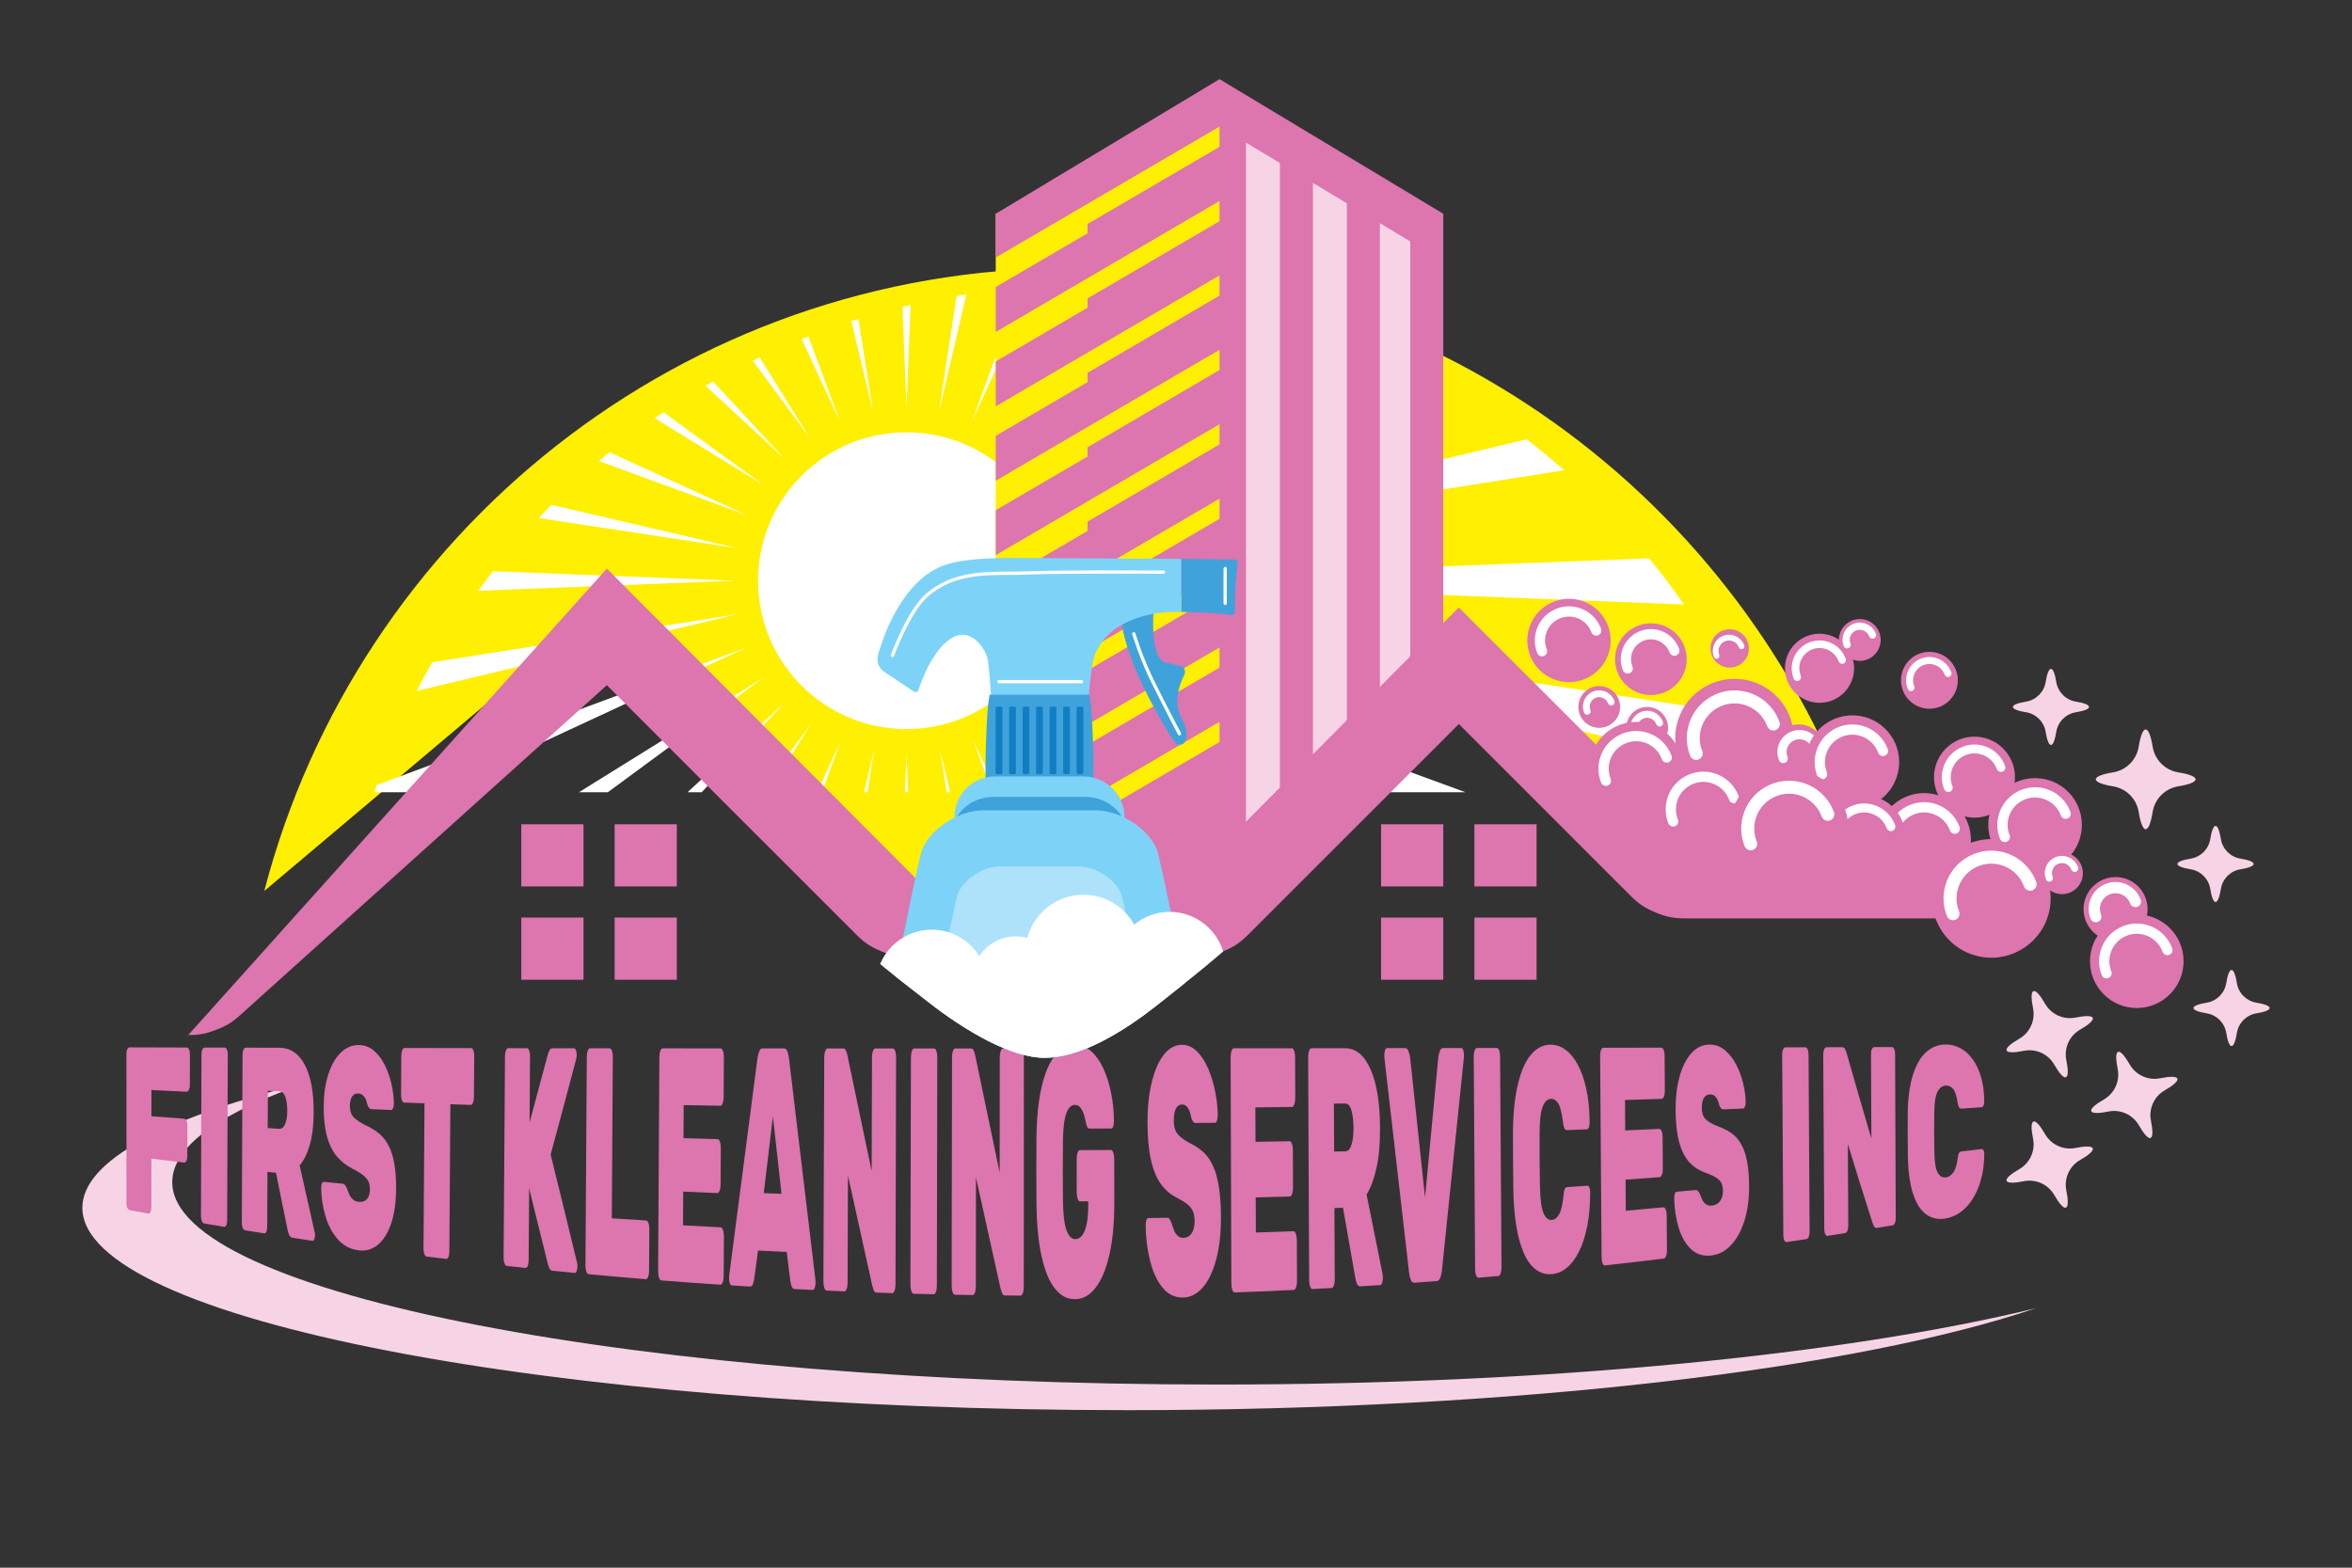
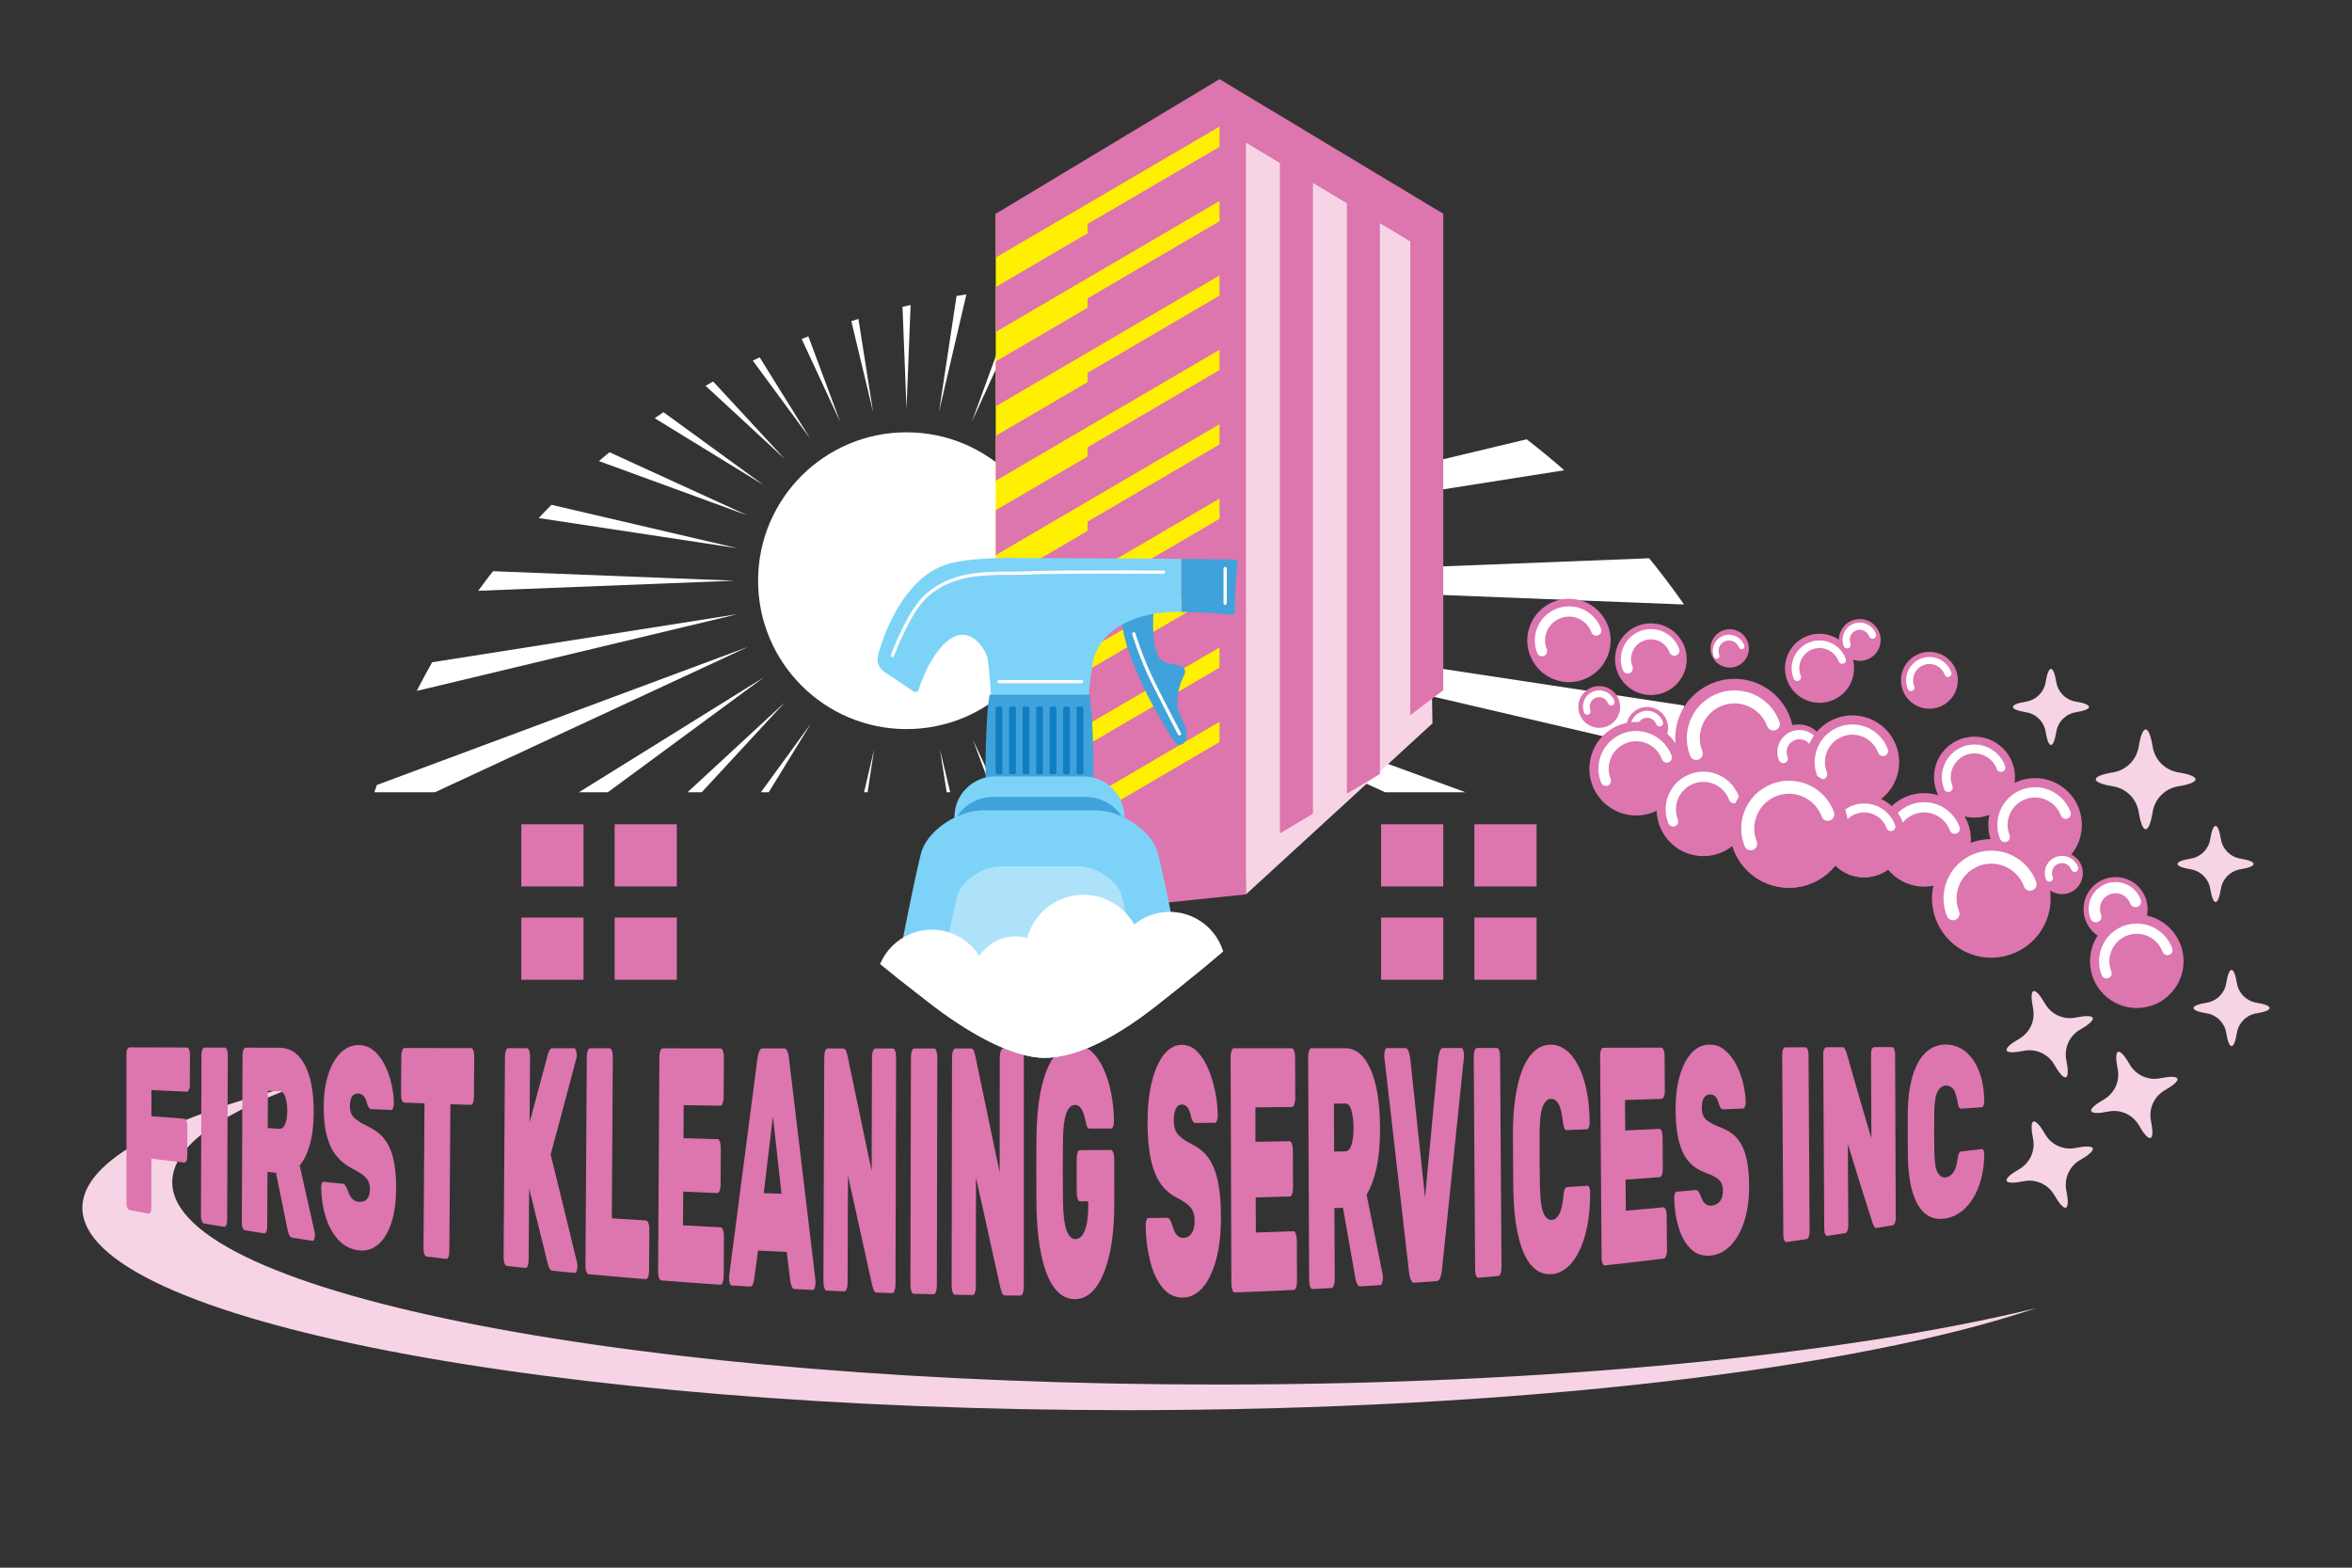
<svg xmlns="http://www.w3.org/2000/svg" xmlns:xlink="http://www.w3.org/1999/xlink" version="1.1" id="Layer_1" x="0px" y="0px" width="300px" height="200px" viewBox="0 0 300 200" enable-background="new 0 0 300 200" xml:space="preserve">
  <rect x="0" y="0" width="300" height="200" fill="#333333" stroke="none" />
  <g>
    <path fill="#F6D4E5" d="M155.34,176.635c-73.659,0-133.37-11.559-133.37-25.818c0-4.664,6.384-9.039,17.549-12.812   c-18.157,4.412-29.014,10-29.014,16.078c0,14.258,59.713,25.82,133.372,25.82c49.575,0,92.834-5.238,115.819-13.01   C235.262,172.832,197.6,176.635,155.34,176.635z" />
    <g>
-       <path fill="#FFEF00" d="M136.559,34.199c-49.434,0-90.96,33.755-102.847,79.467l44.737-37.723v5.166l0.769-0.763l54.884,47.607    l51.635-41.241l24.415,18.618l27.621,2.709C224.054,65.211,183.941,34.199,136.559,34.199z" />
-     </g>
+       </g>
    <polyline fill="#DD75AE" points="74.429,105.158 66.494,105.158 66.494,113.092 74.429,113.092 74.429,105.158  " />
    <polyline fill="#DD75AE" points="78.396,105.158 86.329,105.158 86.329,113.092 78.396,113.092 78.396,105.158  " />
    <g>
      <defs>
        <path id="SVGID_1_" d="M47.75,101.074h179.049c-12.483-37.497-47.833-64.544-89.523-64.544S60.234,63.577,47.75,101.074" />
      </defs>
      <clipPath id="SVGID_2_">
        <use xlink:href="#SVGID_1_" overflow="visible" />
      </clipPath>
      <path clip-path="url(#SVGID_2_)" fill="#FFFFFF" d="M134.559,74.083c0,10.456-8.476,18.932-18.934,18.932    c-10.454,0-18.931-8.477-18.931-18.932c0-10.455,8.477-18.931,18.931-18.931C126.083,55.152,134.559,63.629,134.559,74.083" />
      <polygon clip-path="url(#SVGID_2_)" fill="#FFFFFF" points="115.627,52.155 118.712,-26.332 112.542,-26.332   " />
-       <polygon clip-path="url(#SVGID_2_)" fill="#FFFFFF" points="112.542,174.5 118.713,174.5 115.63,96.013   " />
      <polygon clip-path="url(#SVGID_2_)" fill="#FFFFFF" points="137.557,74.083 216.045,77.17 216.045,70.998   " />
      <polygon clip-path="url(#SVGID_2_)" fill="#FFFFFF" points="15.212,70.998 15.212,77.169 93.697,74.084   " />
      <polygon clip-path="url(#SVGID_2_)" fill="#FFFFFF" points="188.815,5.261 184.449,0.897 131.135,58.578   " />
      <polygon clip-path="url(#SVGID_2_)" fill="#FFFFFF" points="42.44,142.906 46.803,147.273 100.12,89.59   " />
      <polygon clip-path="url(#SVGID_2_)" fill="#FFFFFF" points="184.451,147.273 188.815,142.906 131.135,89.591   " />
      <polygon clip-path="url(#SVGID_2_)" fill="#FFFFFF" points="46.803,0.897 42.44,5.261 100.12,58.578   " />
      <polygon clip-path="url(#SVGID_2_)" fill="#FFFFFF" points="156.646,-17.625 150.937,-19.971 123.962,53.801   " />
-       <polygon clip-path="url(#SVGID_2_)" fill="#FFFFFF" points="74.607,165.793 80.317,168.139 107.292,94.367   " />
      <polygon clip-path="url(#SVGID_2_)" fill="#FFFFFF" points="207.336,115.104 209.682,109.393 135.909,82.418   " />
      <polygon clip-path="url(#SVGID_2_)" fill="#FFFFFF" points="23.917,33.065 21.572,38.776 95.344,65.751   " />
      <polygon clip-path="url(#SVGID_2_)" fill="#FFFFFF" points="209.479,38.24 207.1,32.545 135.864,65.635   " />
      <polygon clip-path="url(#SVGID_2_)" fill="#FFFFFF" points="21.775,109.928 24.153,115.621 95.39,82.534   " />
      <polygon clip-path="url(#SVGID_2_)" fill="#FFFFFF" points="151.471,167.936 157.167,165.559 124.076,94.32   " />
      <polygon clip-path="url(#SVGID_2_)" fill="#FFFFFF" points="79.783,-19.769 74.089,-17.391 107.178,53.848   " />
      <polygon clip-path="url(#SVGID_2_)" fill="#FFFFFF" points="174.046,-7.648 168.918,-11.081 127.824,55.86   " />
      <polygon clip-path="url(#SVGID_2_)" fill="#FFFFFF" points="57.209,155.816 62.337,159.25 103.431,92.308   " />
      <polygon clip-path="url(#SVGID_2_)" fill="#FFFFFF" points="197.361,132.504 200.793,127.375 133.851,86.282   " />
      <polygon clip-path="url(#SVGID_2_)" fill="#FFFFFF" points="33.895,15.666 30.462,20.794 97.404,61.886   " />
      <polygon clip-path="url(#SVGID_2_)" fill="#FFFFFF" points="214.73,57.599 213.529,51.543 137.137,69.823   " />
      <polygon clip-path="url(#SVGID_2_)" fill="#FFFFFF" points="16.524,90.569 17.725,96.623 94.114,78.345   " />
      <polygon clip-path="url(#SVGID_2_)" fill="#FFFFFF" points="132.111,173.188 138.167,171.986 119.889,95.595   " />
      <polygon clip-path="url(#SVGID_2_)" fill="#FFFFFF" points="99.141,-25.018 93.088,-23.819 111.364,52.572   " />
      <polygon clip-path="url(#SVGID_2_)" fill="#FFFFFF" points="200.49,20.312 197.029,15.203 133.78,61.785   " />
      <polygon clip-path="url(#SVGID_2_)" fill="#FFFFFF" points="30.765,127.855 34.227,132.965 97.473,86.383   " />
      <polygon clip-path="url(#SVGID_2_)" fill="#FFFFFF" points="169.398,158.947 174.508,155.484 127.926,92.238   " />
      <polygon clip-path="url(#SVGID_2_)" fill="#FFFFFF" points="61.857,-10.779 56.746,-7.317 103.326,55.93   " />
      <polygon clip-path="url(#SVGID_2_)" fill="#FFFFFF" points="213.657,96.069 214.82,90.009 137.162,78.224   " />
      <polygon clip-path="url(#SVGID_2_)" fill="#FFFFFF" points="17.599,52.099 16.433,58.158 94.092,69.944   " />
      <polygon clip-path="url(#SVGID_2_)" fill="#FFFFFF" points="99.702,173.277 111.488,95.619 93.645,172.113   " />
      <polygon clip-path="url(#SVGID_2_)" fill="#FFFFFF" points="131.553,-25.11 119.767,52.549 137.611,-23.944   " />
    </g>
    <polyline fill="#DD75AE" points="66.494,117.059 74.429,117.059 74.429,124.994 66.494,124.994 66.494,117.059  " />
    <polyline fill="#DD75AE" points="78.396,117.059 86.329,117.059 86.329,124.994 78.396,124.994 78.396,117.059  " />
    <polyline fill="#DD75AE" points="184.09,105.158 176.158,105.158 176.158,113.092 184.09,113.092 184.09,105.158  " />
    <polyline fill="#DD75AE" points="188.059,105.158 195.993,105.158 195.993,113.092 188.059,113.092 188.059,105.158  " />
    <polyline fill="#DD75AE" points="176.158,117.059 184.09,117.059 184.09,124.994 176.158,124.994 176.158,117.059  " />
    <polyline fill="#DD75AE" points="188.059,117.059 195.993,117.059 195.993,124.994 188.059,124.994 188.059,117.059  " />
    <path fill="#F6D4E5" d="M277.859,98.539c-1.696-0.272-3.019-1.594-3.288-3.29c-0.217-1.34-0.532-2.189-0.888-2.189   c-0.353,0-0.671,0.85-0.89,2.189c-0.27,1.696-1.59,3.018-3.286,3.29c-1.339,0.215-2.188,0.531-2.188,0.888   c0,0.351,0.849,0.669,2.188,0.886c1.696,0.271,3.017,1.592,3.286,3.289c0.219,1.34,0.537,2.188,0.89,2.188   c0.355,0,0.671-0.848,0.888-2.188c0.27-1.697,1.592-3.018,3.288-3.289c1.341-0.217,2.189-0.535,2.189-0.886   C280.049,99.07,279.2,98.754,277.859,98.539" />
    <path fill="#F6D4E5" d="M285.783,109.543c-1.295-0.207-2.3-1.215-2.507-2.508c-0.167-1.023-0.409-1.67-0.677-1.67   c-0.273,0-0.512,0.646-0.677,1.674c-0.207,1.289-1.216,2.297-2.511,2.504c-1.024,0.164-1.672,0.406-1.672,0.678   c0,0.27,0.647,0.512,1.672,0.678c1.295,0.207,2.304,1.211,2.511,2.506c0.165,1.023,0.403,1.67,0.677,1.67   c0.268,0,0.51-0.646,0.677-1.67c0.207-1.295,1.212-2.299,2.507-2.506c1.023-0.166,1.671-0.408,1.671-0.678   C287.454,109.949,286.807,109.707,285.783,109.543" />
    <path fill="#F6D4E5" d="M287.824,127.924c-1.293-0.209-2.3-1.215-2.507-2.51c-0.167-1.025-0.407-1.672-0.679-1.672   c-0.27,0-0.513,0.646-0.677,1.672c-0.207,1.295-1.212,2.301-2.51,2.51c-1.021,0.164-1.669,0.408-1.669,0.674   c0,0.27,0.647,0.514,1.669,0.678c1.298,0.207,2.303,1.215,2.51,2.51c0.164,1.023,0.407,1.67,0.677,1.67   c0.271,0,0.512-0.646,0.679-1.67c0.207-1.295,1.214-2.303,2.507-2.51c1.023-0.164,1.671-0.408,1.671-0.678   C289.495,128.332,288.848,128.088,287.824,127.924" />
    <path fill="#F6D4E5" d="M264.789,89.512c-1.293-0.208-2.3-1.216-2.509-2.507c-0.165-1.025-0.407-1.672-0.677-1.672   c-0.271,0-0.51,0.646-0.677,1.672c-0.207,1.292-1.214,2.3-2.507,2.507c-1.026,0.165-1.672,0.406-1.672,0.677   s0.646,0.511,1.672,0.676c1.293,0.208,2.3,1.213,2.507,2.507c0.167,1.025,0.405,1.672,0.677,1.672c0.27,0,0.512-0.647,0.677-1.672   c0.209-1.294,1.216-2.299,2.509-2.507c1.025-0.165,1.671-0.405,1.671-0.676S265.814,89.677,264.789,89.512" />
    <g>
      <g>
        <path fill="#DD75AE" d="M16.521,154.377c-0.1-0.02-0.189-0.109-0.27-0.271c-0.079-0.164-0.12-0.352-0.12-0.57     c0.002-6.383-0.003-12.768-0.005-19.15c0-0.217,0.039-0.398,0.12-0.545c0.08-0.148,0.173-0.223,0.273-0.223     c2.921,0.008,4.381,0.014,7.301,0.021c0.11,0,0.207,0.078,0.287,0.236c0.08,0.16,0.121,0.355,0.12,0.586     c-0.004,1.605-0.006,2.406-0.011,4.014c0,0.211-0.041,0.398-0.123,0.562c-0.081,0.166-0.177,0.244-0.287,0.24     c-1.797-0.084-2.694-0.125-4.489-0.213c-0.003,1.338-0.001,2.004-0.003,3.34c1.673,0.129,2.508,0.193,4.182,0.316     c0.11,0.01,0.207,0.094,0.288,0.256c0.08,0.164,0.117,0.361,0.116,0.594c-0.003,1.588-0.005,2.383-0.009,3.971     c0,0.232-0.041,0.422-0.122,0.57c-0.08,0.15-0.177,0.217-0.287,0.203c-1.671-0.197-2.504-0.297-4.173-0.502     c-0.003,2.516-0.005,3.771-0.008,6.287c0,0.223-0.037,0.404-0.113,0.541c-0.075,0.139-0.169,0.199-0.279,0.178     C17.955,154.643,17.478,154.555,16.521,154.377z" />
        <path fill="#DD75AE" d="M26.023,156.08c-0.102-0.016-0.19-0.111-0.27-0.285c-0.08-0.174-0.12-0.377-0.12-0.611     c0.019-6.904,0.042-13.807,0.063-20.711c0-0.234,0.041-0.43,0.122-0.59c0.08-0.158,0.173-0.24,0.273-0.238     c1.03,0.002,1.545,0.004,2.575,0.006c0.11,0,0.205,0.082,0.279,0.246c0.075,0.164,0.112,0.367,0.111,0.605     c-0.028,7.076-0.056,14.152-0.082,21.227c-0.001,0.24-0.039,0.438-0.115,0.588s-0.169,0.217-0.279,0.199     C27.558,156.344,27.046,156.256,26.023,156.08z" />
        <path fill="#DD75AE" d="M31.233,156.953c-0.101-0.016-0.19-0.115-0.271-0.293c-0.08-0.18-0.118-0.391-0.117-0.635     c0.03-7.166,0.062-14.336,0.091-21.506c0.001-0.242,0.043-0.447,0.125-0.613c0.081-0.166,0.172-0.25,0.272-0.25     c1.727,0.006,2.59,0.008,4.316,0.012c1.373,0.002,2.449,0.717,3.224,2.174c0.774,1.455,1.153,3.502,1.138,6.105     c-0.01,1.641-0.178,3.029-0.507,4.15s-0.758,1.982-1.285,2.582c0.767,3.361,1.149,5.062,1.915,8.498     c0.029,0.145,0.045,0.277,0.045,0.395c-0.001,0.211-0.035,0.389-0.097,0.531c-0.061,0.146-0.138,0.209-0.228,0.195     c-1.02-0.152-1.528-0.23-2.548-0.385c-0.191-0.031-0.337-0.16-0.437-0.396c-0.1-0.232-0.163-0.443-0.192-0.631     c-0.588-2.934-0.883-4.387-1.472-7.264c-0.436-0.049-0.651-0.07-1.087-0.117c-0.015,2.809-0.021,4.215-0.035,7.023     c-0.002,0.25-0.039,0.453-0.115,0.611c-0.077,0.156-0.17,0.227-0.28,0.209C32.706,157.193,32.215,157.113,31.233,156.953z      M34.147,143.908c0.573,0.041,0.861,0.061,1.437,0.102c0.353,0.023,0.615-0.182,0.789-0.617c0.174-0.438,0.263-0.99,0.266-1.656     c0.004-0.689-0.077-1.281-0.24-1.77c-0.163-0.49-0.428-0.74-0.791-0.752c-0.574-0.021-0.862-0.033-1.437-0.055     C34.162,141.062,34.156,142.01,34.147,143.908z" />
        <path fill="#DD75AE" d="M45.68,159.506c-1.057-0.15-1.933-0.635-2.627-1.438c-0.695-0.801-1.213-1.789-1.553-2.957     c-0.342-1.168-0.527-2.383-0.53-3.625c-0.001-0.211,0.032-0.387,0.094-0.521c0.061-0.137,0.138-0.201,0.228-0.191     c0.961,0.098,1.441,0.146,2.403,0.24c0.142,0.016,0.251,0.08,0.33,0.195c0.08,0.117,0.18,0.281,0.255,0.477     c0.098,0.256,0.193,0.531,0.312,0.773c0.12,0.242,0.274,0.441,0.466,0.594c0.19,0.152,0.411,0.242,0.663,0.27     c0.463,0.049,0.823-0.062,1.075-0.34c0.255-0.279,0.384-0.688,0.387-1.225c0.003-0.416-0.062-0.764-0.196-1.045     c-0.135-0.281-0.364-0.547-0.686-0.793c-0.32-0.248-0.762-0.529-1.311-0.807c-0.76-0.385-1.439-0.898-2.001-1.555     c-0.56-0.654-0.986-1.506-1.278-2.557c-0.291-1.051-0.433-2.328-0.424-3.842c0.009-1.535,0.201-2.887,0.577-4.066     c0.375-1.176,0.897-2.098,1.562-2.764s1.437-1.006,2.315-1.006c0.727,0,1.37,0.232,1.927,0.699     c0.558,0.467,1.025,1.08,1.403,1.836c0.379,0.758,0.669,1.572,0.864,2.445c0.196,0.871,0.302,1.713,0.301,2.502     c0,0.221-0.036,0.412-0.103,0.57s-0.141,0.236-0.22,0.232c-1.012-0.041-1.517-0.062-2.528-0.105     c-0.121-0.006-0.224-0.059-0.304-0.16c-0.08-0.1-0.188-0.279-0.238-0.486c-0.074-0.303-0.172-0.652-0.372-0.928     c-0.199-0.273-0.457-0.418-0.769-0.426c-0.344-0.012-0.607,0.119-0.79,0.389c-0.184,0.27-0.277,0.672-0.281,1.201     c-0.003,0.361,0.053,0.676,0.162,0.947c0.108,0.271,0.303,0.516,0.584,0.736c0.281,0.219,0.687,0.504,1.176,0.734     c0.886,0.42,1.728,0.928,2.313,1.604c0.586,0.678,1.013,1.545,1.277,2.607c0.266,1.061,0.394,2.377,0.383,3.943     c-0.012,1.764-0.229,3.262-0.651,4.479c-0.422,1.213-0.995,2.113-1.719,2.691C47.434,159.416,46.606,159.635,45.68,159.506z" />
        <path fill="#DD75AE" d="M54.403,160.299c-0.111-0.014-0.203-0.119-0.277-0.32c-0.074-0.199-0.11-0.438-0.108-0.715     c0.044-6.168,0.085-12.338,0.127-18.506c-1.042-0.035-1.563-0.055-2.604-0.094c-0.111-0.002-0.204-0.1-0.278-0.289     s-0.11-0.42-0.108-0.693c0.014-2.004,0.02-3.006,0.032-5.01c0.002-0.273,0.043-0.504,0.12-0.691     c0.076-0.186,0.169-0.281,0.28-0.281c3.406,0.008,5.109,0.012,8.515,0.016c0.111,0,0.204,0.098,0.278,0.293     s0.11,0.436,0.108,0.721c-0.014,2.092-0.021,3.137-0.036,5.227c-0.002,0.287-0.041,0.525-0.118,0.719s-0.171,0.287-0.282,0.283     c-1.042-0.035-1.563-0.051-2.605-0.086c-0.04,6.264-0.087,12.523-0.13,18.785c-0.002,0.283-0.04,0.516-0.117,0.697     c-0.077,0.184-0.173,0.27-0.284,0.254C55.91,160.486,55.407,160.426,54.403,160.299z" />
        <path fill="#DD75AE" d="M64.621,161.5c-0.101-0.01-0.19-0.121-0.271-0.328c-0.079-0.207-0.119-0.455-0.116-0.744     c0.062-8.559,0.115-17.117,0.177-25.678c0.003-0.289,0.044-0.533,0.127-0.73c0.082-0.199,0.172-0.297,0.274-0.297     c0.963,0.002,1.443,0.002,2.407,0.004c0.111,0,0.204,0.1,0.278,0.299c0.074,0.201,0.111,0.449,0.109,0.742     c-0.022,3.369-0.034,5.055-0.057,8.422c0.927-3.416,1.389-5.137,2.314-8.611c0.053-0.188,0.124-0.377,0.217-0.568     c0.092-0.188,0.22-0.279,0.382-0.279c1.108,0,1.662,0.002,2.771,0.002c0.091,0,0.169,0.088,0.233,0.266     c0.064,0.18,0.095,0.391,0.094,0.637c-0.001,0.162-0.022,0.312-0.063,0.451c-1.305,4.938-1.956,7.381-3.263,12.211     c1.346,5.447,2.02,8.201,3.365,13.77c0.039,0.113,0.059,0.264,0.058,0.457c-0.001,0.244-0.035,0.453-0.103,0.625     c-0.066,0.17-0.146,0.25-0.236,0.244c-1.141-0.109-1.711-0.166-2.851-0.279c-0.202-0.02-0.351-0.158-0.444-0.41     s-0.15-0.434-0.17-0.543c-0.944-3.85-1.418-5.762-2.361-9.549c-0.025,3.66-0.039,5.488-0.065,9.145     c-0.001,0.297-0.039,0.537-0.117,0.73c-0.077,0.193-0.171,0.285-0.282,0.273C66.064,161.658,65.585,161.605,64.621,161.5z" />
        <path fill="#DD75AE" d="M75.062,162.557c-0.101-0.012-0.191-0.121-0.27-0.334c-0.08-0.215-0.119-0.471-0.116-0.771     c0.058-8.883,0.116-17.766,0.172-26.648c0.003-0.301,0.044-0.553,0.127-0.76c0.082-0.207,0.173-0.307,0.274-0.307     c1.006,0,1.509,0.002,2.515,0.002c0.11,0,0.206,0.105,0.286,0.312c0.079,0.209,0.117,0.465,0.116,0.768     c-0.04,6.869-0.085,13.738-0.129,20.609c1.752,0.115,2.629,0.17,4.383,0.277c0.111,0.006,0.206,0.119,0.286,0.334     s0.12,0.477,0.117,0.785c-0.013,2.125-0.02,3.184-0.033,5.307c-0.002,0.309-0.041,0.566-0.124,0.771     c-0.082,0.203-0.181,0.301-0.292,0.291C79.448,162.955,77.986,162.826,75.062,162.557z" />
        <path fill="#DD75AE" d="M84.333,163.35c-0.101-0.008-0.191-0.121-0.271-0.338c-0.08-0.219-0.12-0.48-0.118-0.791     c0.056-9.125,0.109-18.252,0.161-27.377c0.001-0.309,0.043-0.57,0.125-0.781c0.081-0.211,0.175-0.318,0.276-0.318     c2.969,0.002,4.451,0.004,7.421,0.006c0.111,0,0.206,0.109,0.286,0.324c0.08,0.217,0.12,0.482,0.119,0.797     c-0.01,2.035-0.017,3.053-0.027,5.086c-0.001,0.287-0.042,0.545-0.124,0.773s-0.18,0.34-0.291,0.338     c-1.874-0.029-2.809-0.047-4.683-0.08c-0.009,1.686-0.015,2.527-0.024,4.215c1.74,0.051,2.611,0.074,4.353,0.121     c0.11,0.004,0.207,0.113,0.287,0.328c0.079,0.219,0.118,0.486,0.116,0.803c-0.01,1.859-0.014,2.787-0.023,4.648     c0,0.316-0.043,0.58-0.125,0.793c-0.082,0.211-0.179,0.314-0.29,0.311c-1.741-0.072-2.613-0.111-4.354-0.189     c-0.01,1.721-0.015,2.582-0.024,4.303c1.924,0.107,2.886,0.158,4.811,0.256c0.11,0.006,0.207,0.125,0.288,0.359     c0.08,0.232,0.118,0.508,0.116,0.824c-0.011,2.018-0.017,3.027-0.027,5.043c-0.001,0.316-0.043,0.58-0.125,0.791     c-0.083,0.209-0.179,0.311-0.29,0.303C88.868,163.695,87.357,163.588,84.333,163.35z" />
        <path fill="#DD75AE" d="M93.307,163.988c-0.092-0.006-0.166-0.104-0.227-0.295c-0.059-0.191-0.089-0.416-0.087-0.676     c0-0.113,0.007-0.217,0.018-0.301c1.208-9.205,2.402-18.41,3.594-27.615c0.041-0.32,0.111-0.625,0.214-0.914     s0.244-0.434,0.426-0.434c1.109,0.002,1.663,0,2.772,0.002c0.191-0.002,0.338,0.146,0.438,0.436     c0.1,0.293,0.164,0.602,0.193,0.922c1.122,9.396,2.243,18.795,3.362,28.193c0.009,0.09,0.014,0.193,0.013,0.311     c-0.001,0.264-0.034,0.488-0.101,0.676c-0.067,0.188-0.146,0.279-0.236,0.275c-0.936-0.045-1.405-0.07-2.342-0.117     c-0.172-0.01-0.298-0.131-0.377-0.367c-0.08-0.238-0.136-0.461-0.165-0.668c-0.183-1.482-0.273-2.223-0.455-3.701     c-1.464-0.066-2.196-0.1-3.66-0.174c-0.195,1.453-0.293,2.178-0.488,3.627c-0.031,0.201-0.084,0.416-0.162,0.643     c-0.077,0.229-0.208,0.336-0.391,0.324C94.711,164.078,94.242,164.049,93.307,163.988z M97.419,152.217     c0.904,0.033,1.357,0.049,2.262,0.078c-0.438-3.949-0.657-5.922-1.095-9.857C98.119,146.357,97.887,148.314,97.419,152.217z" />
        <path fill="#DD75AE" d="M105.419,164.648c-0.103-0.004-0.192-0.117-0.272-0.342s-0.121-0.496-0.119-0.82     c0.036-9.529,0.07-19.055,0.105-28.584c0.002-0.32,0.041-0.594,0.123-0.814c0.081-0.219,0.173-0.33,0.274-0.33     c0.806,0,1.209,0,2.015,0c0.181,0,0.313,0.117,0.393,0.355c0.08,0.236,0.134,0.428,0.164,0.574     c1.026,4.908,2.057,9.812,3.078,14.721c0.017-5.799,0.027-8.697,0.043-14.494c0.001-0.326,0.041-0.6,0.122-0.822     c0.081-0.221,0.178-0.332,0.288-0.332c0.909,0,1.363,0,2.272,0c0.111,0,0.205,0.111,0.28,0.332     c0.075,0.225,0.112,0.502,0.111,0.828c-0.023,9.635-0.048,19.27-0.074,28.904c-0.001,0.328-0.039,0.602-0.116,0.822     c-0.076,0.221-0.171,0.33-0.283,0.328c-0.803-0.025-1.204-0.041-2.006-0.07c-0.182-0.006-0.317-0.137-0.402-0.391     c-0.085-0.256-0.142-0.443-0.172-0.562c-1.235-5.611-1.854-8.408-3.085-13.98c-0.019,5.457-0.027,8.186-0.047,13.643     c-0.001,0.326-0.039,0.596-0.116,0.814c-0.076,0.219-0.17,0.324-0.281,0.32C106.796,164.709,106.337,164.691,105.419,164.648z" />
        <path fill="#DD75AE" d="M116.517,165.053c-0.102-0.002-0.193-0.117-0.273-0.342c-0.081-0.227-0.121-0.502-0.12-0.828     c0.023-9.654,0.045-19.307,0.066-28.961c0.001-0.328,0.042-0.605,0.123-0.83c0.08-0.221,0.174-0.332,0.274-0.332     c1.029,0,1.544,0,2.574,0c0.11,0,0.204,0.111,0.278,0.336c0.075,0.223,0.113,0.5,0.113,0.828     c-0.017,9.68-0.036,19.359-0.054,29.041c-0.001,0.328-0.038,0.604-0.114,0.826c-0.077,0.221-0.171,0.33-0.282,0.326     C118.067,165.094,117.55,165.082,116.517,165.053z" />
        <path fill="#DD75AE" d="M121.777,165.178c-0.102-0.002-0.192-0.115-0.272-0.342c-0.082-0.227-0.12-0.504-0.12-0.832     c0.013-9.693,0.033-19.387,0.046-29.078c0.001-0.33,0.041-0.604,0.122-0.83c0.081-0.225,0.172-0.336,0.273-0.336     c0.806-0.002,1.209-0.002,2.015-0.002c0.182,0,0.313,0.119,0.394,0.359s0.134,0.434,0.164,0.586     c1.039,4.965,2.074,9.93,3.111,14.896c0.004-4.891,0.006-9.781,0.011-14.672c0-0.33,0.041-0.607,0.123-0.832     c0.08-0.227,0.176-0.338,0.287-0.338c0.908,0,1.361,0,2.271,0c0.11,0,0.204,0.111,0.281,0.334     c0.076,0.229,0.113,0.508,0.113,0.838c-0.004,9.729-0.008,19.459-0.011,29.191c-0.001,0.328-0.038,0.604-0.114,0.83     c-0.076,0.225-0.169,0.338-0.281,0.336c-0.803-0.004-1.206-0.01-2.009-0.016c-0.183-0.002-0.317-0.129-0.403-0.387     c-0.085-0.256-0.142-0.443-0.173-0.564c-1.248-5.648-1.874-8.469-3.118-14.107c-0.006,5.539-0.009,8.305-0.017,13.844     c0,0.33-0.037,0.605-0.113,0.828c-0.076,0.225-0.171,0.336-0.281,0.334C123.156,165.205,122.696,165.195,121.777,165.178z" />
        <path fill="#DD75AE" d="M137.124,165.746c-1.003,0.006-1.865-0.453-2.585-1.369c-0.721-0.914-1.283-2.291-1.688-4.123     c-0.405-1.834-0.626-4.107-0.651-6.807c-0.012-1.26-0.016-2.621-0.016-4.078s0.003-2.834,0.016-4.123     c0.025-2.607,0.251-4.807,0.66-6.578c0.409-1.773,0.978-3.111,1.703-4.012c0.729-0.902,1.577-1.352,2.546-1.352     c0.778-0.002,1.47,0.27,2.075,0.809c0.605,0.541,1.125,1.275,1.556,2.205c0.429,0.93,0.758,1.973,0.986,3.127     c0.229,1.156,0.355,2.352,0.362,3.576c0.001,0.27-0.034,0.498-0.099,0.676c-0.066,0.182-0.144,0.271-0.234,0.271     c-1.115,0.004-1.674,0.006-2.791,0.01c-0.101,0-0.182-0.045-0.242-0.135s-0.129-0.232-0.168-0.404     c-0.062-0.281-0.13-0.646-0.236-1.035c-0.105-0.389-0.256-0.729-0.446-1.014c-0.193-0.285-0.446-0.428-0.76-0.428     c-0.476,0.002-0.842,0.363-1.105,1.084c-0.263,0.721-0.403,1.865-0.424,3.426c-0.03,2.521-0.029,5.107,0.002,7.75     c0.021,1.711,0.172,2.951,0.449,3.719c0.279,0.764,0.657,1.145,1.134,1.145c0.313-0.002,0.596-0.154,0.844-0.455     c0.247-0.301,0.441-0.773,0.584-1.42c0.141-0.646,0.211-1.48,0.211-2.502c0-0.182-0.001-0.27-0.001-0.449     c-0.432,0-0.646,0.002-1.078,0.002c-0.111,0-0.205-0.117-0.281-0.359c-0.076-0.238-0.113-0.51-0.113-0.812     c-0.001-1.676-0.002-2.512-0.004-4.188c0-0.33,0.037-0.607,0.113-0.834c0.076-0.225,0.169-0.34,0.281-0.34     c1.596-0.002,2.394-0.006,3.989-0.014c0.111,0,0.209,0.111,0.291,0.334c0.08,0.225,0.121,0.504,0.121,0.834     c0.003,2.195,0.003,3.295,0.006,5.49c0.004,2.641-0.205,4.877-0.63,6.713c-0.423,1.834-1.01,3.236-1.76,4.203     S138.118,165.742,137.124,165.746z" />
        <path fill="#DD75AE" d="M150.937,165.535c-1.063,0.027-1.951-0.393-2.657-1.262c-0.707-0.865-1.234-2.008-1.587-3.424     s-0.55-2.932-0.563-4.508c-0.002-0.268,0.029-0.494,0.09-0.676c0.061-0.18,0.137-0.27,0.229-0.27     c0.966-0.014,1.447-0.02,2.414-0.035c0.142-0.002,0.255,0.064,0.335,0.197c0.081,0.133,0.183,0.326,0.259,0.555     c0.102,0.305,0.2,0.633,0.321,0.914c0.122,0.279,0.279,0.502,0.473,0.662c0.192,0.162,0.417,0.238,0.67,0.232     c0.466-0.008,0.823-0.201,1.076-0.58s0.378-0.896,0.376-1.551c-0.002-0.508-0.073-0.922-0.209-1.25     c-0.138-0.324-0.368-0.619-0.693-0.883c-0.324-0.262-0.771-0.551-1.323-0.828c-0.763-0.381-1.454-0.941-2.023-1.697     c-0.566-0.756-1.001-1.781-1.302-3.084c-0.301-1.299-0.452-2.908-0.457-4.824c-0.003-1.945,0.178-3.668,0.545-5.166     c0.364-1.496,0.879-2.666,1.538-3.504c0.659-0.836,1.429-1.258,2.307-1.258c0.726,0,1.371,0.285,1.932,0.85     c0.563,0.564,1.038,1.303,1.425,2.209c0.386,0.908,0.681,1.877,0.886,2.92c0.204,1.039,0.319,2.039,0.327,2.984     c0.003,0.266-0.031,0.498-0.098,0.691c-0.064,0.195-0.136,0.289-0.218,0.291c-1.013,0.012-1.519,0.018-2.533,0.025     c-0.121,0.002-0.222-0.057-0.303-0.174c-0.082-0.119-0.19-0.33-0.243-0.58c-0.079-0.377-0.18-0.789-0.382-1.117     c-0.203-0.326-0.462-0.488-0.774-0.486c-0.344,0.002-0.607,0.176-0.786,0.52c-0.183,0.346-0.272,0.846-0.271,1.504     c0.002,0.447,0.057,0.836,0.169,1.164s0.31,0.617,0.594,0.867c0.284,0.252,0.693,0.572,1.187,0.816     c0.875,0.438,1.737,0.994,2.331,1.76c0.596,0.766,1.032,1.768,1.308,3.012s0.42,2.803,0.426,4.676     c0.007,2.109-0.198,3.924-0.607,5.451c-0.414,1.529-0.978,2.717-1.7,3.557C152.699,165.076,151.87,165.51,150.937,165.535z" />
        <path fill="#DD75AE" d="M157.46,164.885c-0.103,0.004-0.194-0.105-0.276-0.324c-0.081-0.219-0.123-0.492-0.123-0.818     c-0.033-9.615-0.064-19.23-0.094-28.846c0-0.326,0.037-0.6,0.119-0.824c0.079-0.221,0.171-0.334,0.271-0.334     c2.969-0.002,4.454-0.002,7.42-0.006c0.112,0,0.209,0.109,0.292,0.328c0.08,0.223,0.119,0.494,0.122,0.816     c0.006,2.078,0.015,3.117,0.022,5.195c0.002,0.293-0.04,0.559-0.117,0.795c-0.081,0.234-0.175,0.354-0.286,0.355     c-1.874,0.023-2.81,0.035-4.684,0.055c0.005,1.756,0.007,2.635,0.013,4.389c1.74-0.027,2.613-0.041,4.354-0.074     c0.11-0.002,0.207,0.105,0.29,0.324c0.082,0.219,0.124,0.488,0.124,0.812c0.008,1.904,0.012,2.854,0.021,4.758     c0,0.322-0.04,0.596-0.119,0.818s-0.176,0.336-0.286,0.338c-1.742,0.051-2.613,0.076-4.355,0.119     c0.006,1.791,0.011,2.688,0.017,4.48c1.926-0.061,2.887-0.092,4.813-0.164c0.112-0.004,0.206,0.111,0.288,0.344     c0.083,0.23,0.125,0.508,0.127,0.83c0.009,2.062,0.015,3.092,0.023,5.152c0.002,0.324-0.04,0.596-0.119,0.82     c-0.081,0.225-0.178,0.338-0.288,0.344C162.001,164.711,160.486,164.775,157.46,164.885z" />
        <path fill="#DD75AE" d="M167.385,164.451c-0.103,0.006-0.192-0.102-0.276-0.316c-0.081-0.213-0.123-0.482-0.125-0.805     c-0.042-9.486-0.084-18.971-0.128-28.459c0-0.32,0.042-0.592,0.122-0.812c0.079-0.219,0.167-0.33,0.271-0.33     c1.725-0.002,2.588-0.002,4.313-0.004c1.372,0,2.456,0.896,3.248,2.678c0.794,1.783,1.199,4.268,1.216,7.463     c0.011,2.014-0.142,3.73-0.455,5.152c-0.317,1.424-0.74,2.549-1.26,3.379c0.811,4.061,1.218,6.082,2.03,10.107     c0.031,0.17,0.046,0.328,0.048,0.471c0,0.258-0.029,0.484-0.09,0.674c-0.059,0.191-0.136,0.289-0.226,0.295     c-1.027,0.068-1.539,0.1-2.567,0.162c-0.194,0.012-0.34-0.117-0.442-0.387c-0.103-0.266-0.172-0.516-0.2-0.746     c-0.627-3.549-0.938-5.324-1.563-8.895c-0.437,0.018-0.657,0.025-1.094,0.043c0.017,3.615,0.026,5.424,0.043,9.039     c0.005,0.32-0.035,0.594-0.11,0.816c-0.073,0.223-0.167,0.336-0.277,0.342C168.872,164.375,168.375,164.4,167.385,164.451z      M170.171,146.914c0.577-0.014,0.865-0.021,1.443-0.035c0.354-0.01,0.612-0.301,0.781-0.869c0.17-0.57,0.253-1.273,0.249-2.113     c-0.007-0.869-0.092-1.609-0.261-2.215c-0.17-0.605-0.438-0.908-0.803-0.902c-0.574,0.01-0.862,0.016-1.438,0.021     C170.154,143.246,170.161,144.469,170.171,146.914z" />
        <path fill="#DD75AE" d="M180.386,163.648c-0.191,0.016-0.34-0.119-0.446-0.396c-0.109-0.275-0.182-0.572-0.211-0.885     c-1.06-9.133-2.106-18.266-3.145-27.398c-0.01-0.115-0.017-0.219-0.017-0.303c0-0.26,0.027-0.482,0.094-0.67     c0.065-0.186,0.143-0.281,0.232-0.281c0.939,0,1.412,0,2.35-0.002c0.182,0,0.324,0.143,0.427,0.428s0.171,0.572,0.202,0.855     c0.627,5.922,1.26,11.844,1.893,17.766c0.558-5.928,1.12-11.855,1.682-17.781c0.029-0.283,0.092-0.566,0.192-0.85     c0.099-0.283,0.24-0.426,0.422-0.426c0.94,0,1.408,0,2.348-0.002c0.09,0,0.165,0.09,0.229,0.273     c0.061,0.182,0.096,0.396,0.096,0.65c0,0.084-0.004,0.182-0.013,0.295c-0.939,9.047-1.874,18.098-2.801,27.146     c-0.031,0.314-0.097,0.617-0.201,0.908s-0.253,0.443-0.447,0.457C182.118,163.523,181.541,163.564,180.386,163.648z" />
        <path fill="#DD75AE" d="M188.554,163.01c-0.1,0.008-0.191-0.09-0.275-0.291c-0.082-0.205-0.121-0.459-0.125-0.766     c-0.061-9.055-0.119-18.109-0.178-27.164c-0.002-0.307,0.037-0.564,0.117-0.775c0.081-0.209,0.171-0.314,0.271-0.314     c1.029-0.002,1.546-0.002,2.575-0.004c0.111,0,0.205,0.104,0.282,0.311c0.077,0.209,0.115,0.463,0.117,0.768     c0.059,8.965,0.121,17.932,0.182,26.898c0.002,0.305-0.036,0.561-0.111,0.777c-0.072,0.213-0.167,0.326-0.277,0.336     C190.102,162.877,189.586,162.922,188.554,163.01z" />
        <path fill="#DD75AE" d="M197.992,162.547c-0.961,0.098-1.803-0.223-2.528-0.961c-0.723-0.738-1.293-1.918-1.715-3.533     c-0.42-1.615-0.67-3.703-0.719-6.227c-0.022-1.123-0.031-2.34-0.039-3.635c-0.009-1.295-0.017-2.537-0.013-3.719     c0.015-2.471,0.242-4.559,0.649-6.229c0.407-1.666,0.972-2.914,1.688-3.738c0.714-0.822,1.537-1.23,2.467-1.23     c0.666-0.002,1.291,0.209,1.874,0.627c0.585,0.414,1.106,1.043,1.568,1.881c0.46,0.84,0.827,1.869,1.099,3.09     c0.271,1.223,0.422,2.662,0.437,4.307c0.002,0.238-0.026,0.447-0.092,0.623c-0.064,0.176-0.142,0.266-0.233,0.27     c-1.024,0.041-1.536,0.062-2.56,0.102c-0.152,0.006-0.265-0.068-0.336-0.227c-0.073-0.16-0.138-0.443-0.188-0.846     c-0.146-1.146-0.336-1.93-0.593-2.33c-0.255-0.396-0.562-0.592-0.928-0.584c-0.442,0.012-0.796,0.338-1.053,0.984     c-0.259,0.646-0.391,1.775-0.401,3.383c-0.015,2.234,0,4.521,0.048,6.863c0.032,1.605,0.18,2.721,0.449,3.34     c0.268,0.621,0.621,0.912,1.065,0.879c0.366-0.027,0.673-0.27,0.93-0.723c0.253-0.449,0.449-1.24,0.552-2.346     c0.04-0.432,0.092-0.73,0.167-0.883c0.075-0.154,0.188-0.234,0.341-0.244c1.023-0.068,1.535-0.1,2.559-0.17     c0.092-0.006,0.169,0.068,0.236,0.225c0.066,0.154,0.103,0.354,0.104,0.592c0.006,1.646-0.126,3.105-0.378,4.369     c-0.253,1.264-0.604,2.338-1.053,3.227c-0.449,0.887-0.961,1.57-1.54,2.047C199.281,162.205,198.656,162.48,197.992,162.547z" />
        <path fill="#DD75AE" d="M204.685,161.438c-0.102,0.012-0.193-0.076-0.275-0.266c-0.083-0.191-0.123-0.432-0.125-0.725     c-0.062-8.58-0.132-17.162-0.188-25.744c-0.002-0.291,0.038-0.537,0.115-0.734c0.081-0.199,0.171-0.299,0.271-0.299     c2.969-0.006,4.451-0.01,7.422-0.016c0.111,0,0.209,0.096,0.293,0.285c0.081,0.193,0.121,0.43,0.123,0.711     c0.015,1.812,0.021,2.721,0.033,4.531c0.002,0.258-0.035,0.488-0.117,0.695c-0.079,0.209-0.173,0.312-0.286,0.316     c-1.869,0.059-2.806,0.088-4.677,0.143c0.011,1.555,0.015,2.33,0.027,3.885c1.737-0.078,2.608-0.119,4.347-0.203     c0.111-0.006,0.207,0.084,0.288,0.273c0.084,0.188,0.128,0.424,0.13,0.705c0.011,1.66,0.017,2.494,0.029,4.152     c0.002,0.285-0.038,0.523-0.117,0.721s-0.173,0.303-0.284,0.311c-1.738,0.131-2.609,0.195-4.347,0.318     c0.012,1.584,0.019,2.377,0.029,3.963c1.92-0.166,2.88-0.254,4.8-0.434c0.111-0.01,0.209,0.086,0.291,0.283     c0.083,0.195,0.121,0.436,0.123,0.715c0.013,1.795,0.021,2.695,0.035,4.49c0.002,0.281-0.037,0.523-0.117,0.727     c-0.079,0.199-0.173,0.307-0.286,0.32C209.208,160.932,207.701,161.105,204.685,161.438z" />
        <path fill="#DD75AE" d="M218.366,160.158c-1.06,0.141-1.941-0.111-2.647-0.77c-0.704-0.656-1.234-1.57-1.594-2.74     c-0.357-1.168-0.558-2.441-0.578-3.779c-0.005-0.227,0.024-0.424,0.083-0.582c0.061-0.16,0.136-0.242,0.228-0.25     c0.961-0.082,1.446-0.125,2.407-0.211c0.14-0.012,0.25,0.035,0.334,0.141c0.079,0.105,0.182,0.26,0.259,0.445     c0.101,0.248,0.198,0.516,0.321,0.742c0.124,0.225,0.282,0.398,0.475,0.516c0.194,0.117,0.416,0.164,0.669,0.137     c0.463-0.045,0.82-0.238,1.069-0.572c0.25-0.336,0.372-0.773,0.369-1.318c-0.004-0.42-0.075-0.76-0.213-1.021     c-0.138-0.258-0.369-0.486-0.693-0.682c-0.324-0.197-0.771-0.406-1.322-0.602c-0.763-0.27-1.452-0.693-2.022-1.297     s-1.007-1.447-1.312-2.535c-0.307-1.088-0.464-2.447-0.477-4.076c-0.013-1.654,0.161-3.125,0.521-4.4     c0.359-1.273,0.867-2.268,1.524-2.977c0.654-0.709,1.423-1.059,2.303-1.061c0.727,0,1.372,0.238,1.934,0.703     c0.564,0.465,1.043,1.072,1.432,1.814c0.389,0.74,0.685,1.535,0.894,2.383c0.207,0.848,0.326,1.664,0.335,2.438     c0.004,0.217-0.029,0.408-0.095,0.568c-0.064,0.162-0.136,0.244-0.217,0.248c-1.011,0.045-1.519,0.066-2.527,0.109     c-0.122,0.006-0.226-0.041-0.308-0.135c-0.079-0.096-0.19-0.271-0.244-0.475c-0.077-0.301-0.182-0.648-0.385-0.916     c-0.202-0.266-0.461-0.393-0.774-0.383c-0.343,0.01-0.604,0.162-0.784,0.455c-0.18,0.295-0.267,0.717-0.263,1.268     c0.002,0.375,0.059,0.697,0.171,0.969c0.113,0.27,0.313,0.506,0.598,0.705s0.695,0.447,1.185,0.629     c0.89,0.332,1.74,0.748,2.336,1.35c0.593,0.602,1.029,1.398,1.308,2.4c0.281,1.002,0.424,2.264,0.437,3.795     c0.01,1.725-0.187,3.229-0.59,4.52c-0.405,1.293-0.965,2.324-1.679,3.096C220.114,159.578,219.293,160.033,218.366,160.158z" />
        <path fill="#DD75AE" d="M227.864,158.459c-0.101,0.014-0.194-0.061-0.273-0.227c-0.082-0.166-0.123-0.379-0.126-0.641     c-0.05-7.682-0.098-15.365-0.147-23.047c-0.003-0.26,0.037-0.48,0.116-0.66c0.08-0.178,0.17-0.268,0.27-0.268     c1.032-0.002,1.548-0.002,2.576-0.006c0.11,0,0.207,0.086,0.282,0.262c0.077,0.174,0.114,0.391,0.119,0.645     c0.046,7.531,0.092,15.062,0.136,22.594c0.002,0.256-0.036,0.477-0.109,0.66c-0.075,0.188-0.167,0.289-0.277,0.307     C229.403,158.232,228.89,158.309,227.864,158.459z" />
        <path fill="#DD75AE" d="M233.085,157.672c-0.103,0.016-0.192-0.059-0.276-0.219c-0.079-0.16-0.121-0.367-0.123-0.619     c-0.044-7.443-0.086-14.889-0.13-22.332c0-0.252,0.038-0.465,0.117-0.639c0.08-0.172,0.172-0.258,0.273-0.258     c0.807-0.002,1.208-0.004,2.014-0.006c0.183,0,0.313,0.092,0.396,0.271c0.081,0.18,0.138,0.324,0.169,0.436     c1.272,4.469,1.905,6.658,3.171,10.938c-0.021-4.316-0.029-6.477-0.05-10.795c0-0.242,0.035-0.445,0.117-0.611     c0.081-0.166,0.178-0.248,0.288-0.25c0.908-0.002,1.364-0.002,2.271-0.004c0.113,0,0.207,0.082,0.282,0.242     c0.077,0.164,0.114,0.361,0.117,0.598c0.026,6.996,0.054,13.992,0.083,20.988c0.002,0.238-0.035,0.441-0.11,0.617     c-0.075,0.174-0.167,0.271-0.278,0.289c-0.793,0.137-1.192,0.201-1.988,0.332c-0.182,0.031-0.312-0.039-0.399-0.213     c-0.085-0.174-0.144-0.303-0.175-0.387c-1.262-3.941-1.893-5.961-3.159-10.086c0.021,4.162,0.031,6.244,0.053,10.406     c0.002,0.248-0.033,0.461-0.108,0.643s-0.168,0.279-0.278,0.299C234.448,157.455,233.993,157.529,233.085,157.672z" />
        <path fill="#DD75AE" d="M248.229,155.439c-0.952,0.174-1.786,0.016-2.498-0.479c-0.713-0.496-1.274-1.352-1.686-2.564     c-0.412-1.213-0.65-2.816-0.689-4.768c-0.018-0.869-0.021-1.812-0.025-2.814s-0.004-1.969,0.004-2.881     c0.025-1.916,0.259-3.541,0.673-4.84c0.416-1.295,0.981-2.26,1.7-2.893c0.721-0.637,1.546-0.945,2.476-0.945     c0.666,0,1.291,0.158,1.87,0.471c0.58,0.311,1.101,0.779,1.556,1.4c0.453,0.621,0.812,1.381,1.076,2.279     c0.261,0.9,0.403,1.963,0.407,3.178c0.002,0.178-0.031,0.332-0.096,0.465c-0.067,0.133-0.145,0.201-0.236,0.209     c-1.02,0.072-1.529,0.107-2.551,0.18c-0.15,0.01-0.261-0.043-0.332-0.16s-0.136-0.328-0.182-0.627     c-0.141-0.855-0.326-1.443-0.579-1.738c-0.253-0.293-0.56-0.432-0.923-0.416c-0.443,0.018-0.796,0.275-1.058,0.773     c-0.261,0.5-0.398,1.365-0.415,2.594c-0.027,1.707-0.021,3.453,0.012,5.238c0.025,1.223,0.168,2.062,0.431,2.516     c0.262,0.453,0.612,0.646,1.053,0.584c0.364-0.049,0.673-0.258,0.928-0.619s0.453-0.973,0.562-1.812     c0.044-0.324,0.095-0.553,0.172-0.674c0.075-0.119,0.188-0.188,0.338-0.205c1.02-0.117,1.529-0.178,2.547-0.297     c0.09-0.012,0.167,0.037,0.234,0.148c0.064,0.109,0.098,0.256,0.098,0.432c-0.006,1.219-0.146,2.307-0.407,3.268     c-0.259,0.959-0.614,1.791-1.063,2.496c-0.451,0.705-0.963,1.271-1.537,1.689C249.51,155.045,248.892,155.318,248.229,155.439z" />
      </g>
    </g>
    <path fill="#F6D4E5" d="M264.756,146.449c-1.555,0.316-3.121-0.393-3.907-1.768c-0.624-1.09-1.172-1.715-1.479-1.602   c-0.305,0.115-0.305,0.949-0.055,2.178c0.318,1.553-0.393,3.121-1.77,3.91c-1.088,0.621-1.715,1.172-1.6,1.477   c0.117,0.307,0.95,0.305,2.179,0.055c1.552-0.318,3.119,0.395,3.908,1.77c0.621,1.084,1.172,1.715,1.476,1.6   c0.307-0.117,0.305-0.951,0.056-2.18c-0.319-1.553,0.393-3.121,1.77-3.906c1.086-0.623,1.717-1.174,1.603-1.479   C266.819,146.197,265.983,146.199,264.756,146.449" />
    <path fill="#F6D4E5" d="M264.756,129.814c-1.555,0.316-3.121-0.395-3.909-1.77c-0.624-1.086-1.17-1.715-1.477-1.6   s-0.305,0.947-0.055,2.178c0.318,1.555-0.393,3.121-1.77,3.908c-1.086,0.623-1.715,1.172-1.6,1.479   c0.113,0.307,0.95,0.305,2.179,0.055c1.552-0.32,3.119,0.393,3.908,1.768c0.621,1.088,1.172,1.719,1.476,1.602   c0.307-0.117,0.307-0.951,0.054-2.182c-0.317-1.553,0.395-3.119,1.771-3.904c1.086-0.623,1.713-1.174,1.603-1.48   C266.819,129.561,265.983,129.564,264.756,129.814" />
    <path fill="#F6D4E5" d="M275.549,137.559c-1.552,0.314-3.12-0.393-3.908-1.768c-0.624-1.09-1.17-1.717-1.477-1.602   c-0.306,0.113-0.306,0.947-0.055,2.178c0.317,1.555-0.393,3.121-1.771,3.908c-1.084,0.623-1.713,1.172-1.596,1.479   c0.112,0.305,0.946,0.305,2.175,0.053c1.554-0.316,3.123,0.395,3.91,1.77c0.62,1.088,1.17,1.717,1.477,1.602   c0.306-0.117,0.304-0.953,0.055-2.178c-0.315-1.553,0.393-3.123,1.77-3.908c1.086-0.623,1.715-1.174,1.603-1.48   C277.613,137.307,276.779,137.309,275.549,137.559" />
    <g>
      <polygon fill="#FFEF00" points="158.924,114.102 127.01,114.102 127.01,27.268 158.924,13.596   " />
      <polygon fill="#F6D4E5" points="182.711,92.289 158.924,114.102 157.184,15.159 181.686,29.234   " />
      <polygon fill="#DD75AE" points="184.09,88.052 179.883,91.24 179.883,30.803 176.006,28.471 176.006,98.754 171.796,101.252     171.796,25.938 167.464,23.332 167.464,103.822 163.252,106.32 163.252,20.8 158.924,18.195 158.924,114.102 127.01,117.402     127.01,112.553 138.717,105.701 138.717,104.516 155.551,94.664 155.551,92.084 127.01,108.787 127.01,103.062 138.717,96.21     138.717,95.023 155.551,85.173 155.551,82.593 127.01,99.295 127.01,93.568 138.717,86.718 138.717,85.532 155.551,75.68     155.551,73.102 127.01,89.804 127.01,84.077 138.717,77.224 138.717,76.039 155.551,66.189 155.551,63.61 127.01,80.313     127.01,74.584 138.717,67.733 138.717,66.548 155.551,56.698 155.551,54.118 127.01,70.82 127.01,65.091 138.717,58.242     138.717,57.057 155.551,47.206 155.551,44.625 127.01,61.327 127.01,55.6 138.717,48.75 138.717,47.564 155.551,37.713     155.551,35.135 127.01,51.837 127.01,46.109 138.717,39.258 138.717,38.072 155.551,28.221 155.551,25.643 127.01,42.345     127.01,36.616 138.717,29.766 138.717,28.58 155.551,18.728 155.551,16.167 155.551,16.15 127.01,32.852 127.01,27.268     155.551,10.098 184.09,27.268 184.09,67.852   " />
    </g>
    <g>
-       <path fill="#DD75AE" d="M24.009,132.045L24.009,132.045c1.41,0,2.236-0.152,3.554-0.66c1.317-0.506,2.032-0.941,3.082-1.887    l46.761-42.084l31.807,31.809c1.069,1.066,1.821,1.57,3.218,2.148s2.285,0.756,3.796,0.756h35.986    c1.513,0,2.398-0.178,3.796-0.756c1.396-0.578,2.147-1.082,3.217-2.148l26.852-26.851l21.887,21.89    c1.071,1.07,1.823,1.572,3.219,2.152c1.397,0.576,2.283,0.752,3.796,0.752h35.564v-9.916H215.83l-29.754-29.754l-34.288,34.518    l-35.028,0.004L77.405,72.537L24.009,132.045z" />
-     </g>
+       </g>
    <g>
      <circle fill="#DD75AE" cx="272.55" cy="122.63" r="5.969" />
      <path fill="#DD75AE" d="M205.245,83.142c-0.794,2.829-3.727,4.477-6.554,3.684c-2.828-0.791-4.479-3.725-3.688-6.553    c0.796-2.828,3.73-4.478,6.559-3.684C204.387,77.38,206.036,80.314,205.245,83.142z" />
      <circle fill="#DD75AE" cx="246.098" cy="86.789" r="3.628" />
      <circle fill="#DD75AE" cx="210.572" cy="84.096" r="4.573" />
      <circle fill="#DD75AE" cx="259.575" cy="105.239" r="5.97" />
      <circle fill="#DD75AE" cx="245.427" cy="107.148" r="5.969" />
      <circle fill="#DD75AE" cx="203.984" cy="90.19" r="2.665" />
      <path fill="#DD75AE" d="M212.665,93.575c-0.399,1.417-1.87,2.245-3.286,1.847c-1.416-0.396-2.245-1.87-1.851-3.287    c0.398-1.417,1.871-2.243,3.288-1.846C212.234,90.686,213.06,92.157,212.665,93.575z" />
      <path fill="#DD75AE" d="M228.528,96.212c-1.126,4.022-5.302,6.37-9.323,5.241c-4.025-1.126-6.371-5.302-5.243-9.324    c1.126-4.024,5.302-6.369,9.325-5.244C227.309,88.015,229.656,92.189,228.528,96.212z" />
      <path fill="#DD75AE" d="M261.281,116.658c-1.128,4.025-5.306,6.369-9.327,5.242s-6.369-5.299-5.239-9.324    c1.126-4.023,5.302-6.371,9.321-5.244C260.06,108.457,262.409,112.637,261.281,116.658z" />
      <path fill="#DD75AE" d="M256.821,100.536c-0.767,2.747-3.618,4.353-6.367,3.581c-2.747-0.77-4.349-3.621-3.578-6.369    c0.769-2.745,3.62-4.347,6.367-3.579C255.988,94.94,257.593,97.791,256.821,100.536z" />
      <path fill="#DD75AE" d="M236.327,86.446c-0.656,2.343-3.088,3.712-5.43,3.055c-2.344-0.658-3.712-3.089-3.057-5.433    c0.658-2.342,3.09-3.712,5.434-3.055C235.616,81.67,236.984,84.103,236.327,86.446z" />
      <path fill="#DD75AE" d="M232.671,96.709c-0.501,1.795-2.367,2.844-4.163,2.34c-1.795-0.504-2.843-2.367-2.34-4.164    c0.504-1.795,2.367-2.842,4.161-2.339C232.128,93.049,233.175,94.914,232.671,96.709z" />
      <path fill="#DD75AE" d="M222.98,83.384c-0.366,1.298-1.713,2.058-3.013,1.692c-1.304-0.366-2.06-1.713-1.698-3.013    c0.368-1.301,1.715-2.06,3.017-1.695C222.588,80.732,223.344,82.081,222.98,83.384z" />
      <path fill="#DD75AE" d="M265.574,112.121c-0.396,1.422-1.865,2.248-3.284,1.85c-1.416-0.396-2.243-1.869-1.849-3.285    c0.399-1.418,1.87-2.244,3.286-1.848C265.146,109.234,265.974,110.707,265.574,112.121z" />
      <path fill="#DD75AE" d="M239.782,82.364c-0.397,1.418-1.868,2.246-3.284,1.847c-1.421-0.398-2.246-1.868-1.849-3.286    c0.396-1.415,1.867-2.243,3.286-1.847C239.354,79.476,240.179,80.949,239.782,82.364z" />
      <circle fill="#DD75AE" cx="269.842" cy="115.977" r="4.083" />
      <path fill="#FFFFFF" d="M268.514,124.801c-0.19-0.053-0.352-0.189-0.431-0.387c-0.395-0.988-0.451-2.057-0.163-3.082    c0.715-2.555,3.376-4.049,5.931-3.334c1.483,0.416,2.687,1.531,3.217,2.98c0.128,0.342-0.05,0.717-0.386,0.84    c-0.341,0.125-0.717-0.053-0.842-0.391c-0.387-1.055-1.265-1.865-2.342-2.166c-1.859-0.523-3.8,0.562-4.318,2.424    c-0.211,0.744-0.167,1.523,0.121,2.242c0.132,0.336-0.031,0.715-0.365,0.852C268.794,124.832,268.647,124.838,268.514,124.801z" />
      <path fill="#FFFFFF" d="M196.513,83.711c-0.189-0.053-0.354-0.19-0.432-0.386c-0.359-0.896-0.412-1.862-0.15-2.792    c0.647-2.313,3.058-3.668,5.37-3.02c1.346,0.377,2.436,1.386,2.916,2.701c0.124,0.337-0.052,0.715-0.391,0.84    c-0.34,0.124-0.714-0.05-0.837-0.389c-0.339-0.92-1.102-1.626-2.041-1.89c-1.617-0.453-3.303,0.496-3.759,2.112    c-0.182,0.65-0.144,1.327,0.106,1.951c0.134,0.336-0.029,0.719-0.365,0.851C196.793,83.745,196.645,83.749,196.513,83.711z" />
      <path fill="#FFFFFF" d="M243.634,88.157c-0.13-0.035-0.24-0.13-0.299-0.263c-0.24-0.613-0.277-1.271-0.1-1.906    c0.442-1.578,2.086-2.502,3.666-2.059c0.917,0.256,1.66,0.944,1.99,1.841c0.082,0.232-0.035,0.489-0.268,0.574    c-0.231,0.083-0.488-0.034-0.574-0.266c-0.228-0.628-0.748-1.11-1.391-1.29c-1.104-0.31-2.255,0.338-2.562,1.44    c-0.125,0.445-0.103,0.906,0.071,1.333c0.09,0.229-0.021,0.488-0.251,0.581C243.822,88.18,243.724,88.184,243.634,88.157z" />
      <path fill="#FFFFFF" d="M207.442,85.905c-0.192-0.053-0.357-0.188-0.435-0.386c-0.315-0.79-0.359-1.641-0.129-2.46    c0.569-2.04,2.692-3.232,4.731-2.66c1.184,0.332,2.145,1.222,2.567,2.38c0.125,0.34-0.051,0.714-0.387,0.84    c-0.343,0.125-0.719-0.053-0.842-0.392c-0.28-0.761-0.913-1.349-1.692-1.567c-1.343-0.376-2.745,0.411-3.121,1.754    c-0.15,0.539-0.121,1.101,0.086,1.618c0.136,0.335-0.027,0.718-0.363,0.854C207.721,85.938,207.572,85.943,207.442,85.905z" />
      <path fill="#FFFFFF" d="M255.543,107.412c-0.192-0.055-0.353-0.191-0.435-0.389c-0.395-0.986-0.453-2.053-0.163-3.084    c0.715-2.549,3.374-4.045,5.929-3.329c1.485,0.415,2.688,1.53,3.222,2.979c0.125,0.338-0.051,0.715-0.391,0.838    c-0.341,0.125-0.715-0.049-0.84-0.389c-0.387-1.055-1.262-1.867-2.344-2.17c-1.859-0.523-3.794,0.568-4.316,2.424    c-0.209,0.75-0.169,1.525,0.119,2.246c0.136,0.336-0.027,0.713-0.361,0.852C255.821,107.445,255.675,107.449,255.543,107.412z" />
      <path fill="#FFFFFF" d="M241.393,109.32c-0.188-0.055-0.354-0.191-0.433-0.389c-0.396-0.986-0.451-2.055-0.165-3.082    c0.715-2.553,3.376-4.049,5.931-3.332c1.483,0.416,2.687,1.531,3.219,2.98c0.124,0.34-0.05,0.717-0.389,0.84    c-0.34,0.127-0.716-0.049-0.84-0.389c-0.386-1.057-1.264-1.869-2.344-2.17c-1.861-0.523-3.795,0.566-4.319,2.426    c-0.207,0.746-0.163,1.521,0.121,2.242c0.138,0.334-0.027,0.715-0.361,0.85C241.672,109.352,241.524,109.357,241.393,109.32z" />
      <path fill="#FFFFFF" d="M202.339,91.167c-0.125-0.036-0.233-0.127-0.286-0.257c-0.169-0.427-0.194-0.884-0.068-1.327    c0.307-1.099,1.451-1.741,2.548-1.434c0.642,0.178,1.16,0.66,1.388,1.283c0.081,0.223-0.034,0.472-0.257,0.555    c-0.226,0.083-0.473-0.033-0.559-0.259c-0.133-0.36-0.434-0.64-0.806-0.744c-0.638-0.179-1.302,0.194-1.481,0.833    c-0.073,0.259-0.057,0.523,0.04,0.772c0.092,0.222-0.017,0.475-0.24,0.564C202.525,91.187,202.429,91.191,202.339,91.167z" />
      <path fill="#FFFFFF" d="M208.397,93.88c-0.128-0.035-0.24-0.132-0.293-0.266c-0.178-0.439-0.202-0.913-0.073-1.372    c0.317-1.137,1.502-1.802,2.637-1.485c0.662,0.187,1.199,0.683,1.435,1.326c0.084,0.233-0.035,0.492-0.267,0.575    c-0.232,0.086-0.491-0.032-0.577-0.267c-0.138-0.375-0.449-0.664-0.831-0.771c-0.662-0.187-1.352,0.201-1.535,0.863    c-0.073,0.266-0.059,0.542,0.044,0.797c0.092,0.23-0.021,0.49-0.251,0.583C208.589,93.901,208.489,93.907,208.397,93.88z" />
      <path fill="#FFFFFF" d="M216.133,96.924c-0.24-0.067-0.447-0.242-0.548-0.49c-0.501-1.251-0.572-2.605-0.204-3.907    c0.902-3.236,4.273-5.129,7.51-4.223c1.882,0.527,3.409,1.939,4.077,3.777c0.161,0.43-0.061,0.905-0.488,1.065    c-0.435,0.154-0.911-0.066-1.065-0.496c-0.493-1.339-1.603-2.365-2.973-2.75c-2.356-0.66-4.809,0.717-5.467,3.071    c-0.268,0.95-0.216,1.933,0.15,2.844c0.169,0.427-0.038,0.907-0.462,1.078C216.485,96.966,216.3,96.973,216.133,96.924z" />
      <path fill="#FFFFFF" d="M248.884,117.369c-0.238-0.064-0.447-0.242-0.546-0.49c-0.503-1.252-0.574-2.604-0.211-3.906    c0.909-3.234,4.278-5.133,7.513-4.225c1.884,0.529,3.411,1.939,4.084,3.781c0.158,0.426-0.065,0.904-0.498,1.061    c-0.428,0.158-0.906-0.064-1.061-0.494c-0.489-1.338-1.603-2.367-2.973-2.75c-2.354-0.66-4.807,0.719-5.467,3.072    c-0.266,0.949-0.213,1.936,0.152,2.844c0.171,0.428-0.035,0.908-0.46,1.078C249.238,117.412,249.055,117.418,248.884,117.369z" />
      <path fill="#FFFFFF" d="M248.357,101.023c-0.163-0.047-0.306-0.166-0.372-0.336c-0.345-0.855-0.395-1.779-0.145-2.666    c0.618-2.209,2.921-3.502,5.129-2.885c1.286,0.361,2.327,1.326,2.788,2.582c0.107,0.292-0.043,0.617-0.336,0.725    c-0.297,0.105-0.622-0.045-0.727-0.337c-0.335-0.915-1.093-1.616-2.031-1.878c-1.608-0.452-3.283,0.49-3.73,2.099    c-0.184,0.646-0.148,1.319,0.101,1.94c0.116,0.291-0.023,0.621-0.313,0.736C248.598,101.053,248.472,101.055,248.357,101.023z" />
      <path fill="#FFFFFF" d="M229.105,86.86c-0.139-0.041-0.26-0.138-0.32-0.288c-0.29-0.728-0.334-1.516-0.121-2.273    c0.528-1.887,2.494-2.988,4.379-2.461c1.097,0.308,1.986,1.13,2.377,2.201c0.092,0.25-0.035,0.528-0.288,0.619    c-0.249,0.093-0.528-0.037-0.618-0.288c-0.288-0.778-0.932-1.379-1.732-1.602c-1.372-0.384-2.801,0.42-3.184,1.791    c-0.154,0.553-0.123,1.125,0.088,1.657c0.101,0.249-0.022,0.528-0.27,0.628C229.313,86.886,229.205,86.888,229.105,86.86z" />
      <path fill="#FFFFFF" d="M227.298,97.334c-0.171-0.049-0.317-0.172-0.386-0.35c-0.232-0.575-0.27-1.2-0.099-1.801    c0.418-1.493,1.972-2.367,3.468-1.948c0.867,0.245,1.571,0.896,1.882,1.744c0.111,0.304-0.046,0.641-0.351,0.753    c-0.303,0.111-0.644-0.044-0.754-0.35c-0.182-0.492-0.592-0.873-1.095-1.012c-0.869-0.244-1.773,0.263-2.019,1.13    c-0.098,0.352-0.077,0.712,0.057,1.051c0.121,0.299-0.024,0.641-0.328,0.764C227.549,97.363,227.419,97.367,227.298,97.334z" />
      <path fill="#FFFFFF" d="M218.856,84.029c-0.106-0.032-0.198-0.108-0.242-0.22c-0.169-0.424-0.192-0.882-0.071-1.324    c0.31-1.099,1.454-1.74,2.553-1.431c0.638,0.179,1.155,0.657,1.383,1.279c0.069,0.189-0.029,0.399-0.217,0.47    c-0.19,0.07-0.401-0.029-0.47-0.218c-0.148-0.403-0.48-0.712-0.895-0.827c-0.708-0.199-1.452,0.214-1.648,0.923    c-0.081,0.285-0.062,0.583,0.046,0.857c0.073,0.187-0.017,0.398-0.204,0.476C219.014,84.047,218.932,84.048,218.856,84.029z" />
      <path fill="#FFFFFF" d="M261.275,112.463c-0.134-0.037-0.249-0.133-0.303-0.271c-0.182-0.449-0.205-0.936-0.073-1.404    c0.326-1.164,1.533-1.84,2.696-1.514c0.675,0.188,1.223,0.693,1.465,1.354c0.09,0.238-0.036,0.5-0.271,0.588    c-0.236,0.086-0.502-0.035-0.589-0.271c-0.141-0.385-0.46-0.68-0.851-0.789c-0.677-0.191-1.381,0.205-1.569,0.879    c-0.077,0.273-0.062,0.557,0.042,0.816c0.097,0.236-0.021,0.502-0.255,0.596C261.472,112.486,261.369,112.49,261.275,112.463z" />
      <path fill="#FFFFFF" d="M235.479,82.705c-0.132-0.037-0.246-0.134-0.303-0.271c-0.182-0.451-0.205-0.938-0.073-1.405    c0.326-1.164,1.537-1.847,2.701-1.52c0.677,0.189,1.227,0.695,1.469,1.357c0.085,0.239-0.036,0.501-0.276,0.589    c-0.235,0.088-0.499-0.035-0.589-0.272c-0.138-0.386-0.46-0.681-0.851-0.792c-0.679-0.19-1.383,0.208-1.57,0.885    c-0.077,0.272-0.062,0.554,0.042,0.815c0.094,0.235-0.02,0.503-0.255,0.596C235.677,82.727,235.572,82.732,235.479,82.705z" />
      <path fill="#FFFFFF" d="M267.133,117.639c-0.209-0.057-0.387-0.207-0.473-0.42c-0.284-0.705-0.323-1.465-0.121-2.195    c0.512-1.814,2.407-2.881,4.222-2.373c1.058,0.297,1.914,1.09,2.29,2.123c0.136,0.371-0.052,0.783-0.426,0.918    c-0.37,0.133-0.779-0.057-0.922-0.428c-0.217-0.6-0.714-1.061-1.33-1.232c-1.056-0.297-2.154,0.322-2.453,1.379    c-0.116,0.426-0.094,0.867,0.071,1.275c0.146,0.365-0.033,0.783-0.401,0.93C267.439,117.678,267.279,117.68,267.133,117.639z" />
      <path fill="#DD75AE" d="M242.021,98.841c-0.891,3.175-4.185,5.026-7.359,4.138c-3.174-0.891-5.026-4.185-4.135-7.361    c0.888-3.172,4.183-5.024,7.357-4.135C241.059,92.372,242.911,95.666,242.021,98.841z" />
      <path fill="#FFFFFF" d="M232.238,99.4c-0.188-0.053-0.351-0.188-0.43-0.387c-0.397-0.988-0.454-2.054-0.165-3.082    c0.714-2.553,3.375-4.048,5.928-3.333c1.485,0.416,2.688,1.53,3.22,2.981c0.125,0.338-0.048,0.715-0.389,0.84    c-0.341,0.123-0.713-0.051-0.84-0.391c-0.387-1.056-1.262-1.869-2.344-2.17c-1.857-0.522-3.794,0.569-4.313,2.426    c-0.211,0.749-0.172,1.523,0.119,2.242c0.133,0.336-0.031,0.718-0.368,0.85C232.521,99.434,232.372,99.438,232.238,99.4z" />
      <path fill="#DD75AE" d="M235.479,107.736c-1.128,4.023-5.304,6.371-9.327,5.242c-4.025-1.129-6.369-5.303-5.243-9.324    c1.128-4.025,5.302-6.371,9.327-5.242C234.259,99.539,236.606,103.715,235.479,107.736z" />
      <circle fill="#DD75AE" cx="237.773" cy="106.708" r="5.221" />
      <path fill="#FFFFFF" d="M223.078,108.447c-0.235-0.066-0.444-0.24-0.545-0.49c-0.504-1.252-0.574-2.604-0.209-3.906    c0.906-3.236,4.278-5.131,7.512-4.224c1.887,0.528,3.411,1.942,4.084,3.778c0.157,0.428-0.064,0.906-0.495,1.064    c-0.43,0.158-0.906-0.064-1.062-0.496c-0.493-1.336-1.603-2.365-2.973-2.75c-2.354-0.658-4.808,0.719-5.467,3.076    c-0.266,0.947-0.216,1.93,0.15,2.84c0.169,0.426-0.036,0.91-0.462,1.08C223.434,108.492,223.25,108.494,223.078,108.447z" />
      <path fill="#FFFFFF" d="M234.244,108.605c-0.165-0.045-0.31-0.164-0.376-0.338c-0.347-0.863-0.397-1.795-0.145-2.695    c0.627-2.23,2.95-3.539,5.183-2.914c1.3,0.365,2.354,1.336,2.818,2.605c0.106,0.297-0.044,0.629-0.341,0.736    c-0.299,0.107-0.626-0.043-0.735-0.342c-0.338-0.922-1.104-1.631-2.051-1.896c-1.623-0.455-3.315,0.496-3.771,2.121    c-0.185,0.652-0.148,1.332,0.102,1.961c0.117,0.295-0.024,0.625-0.317,0.742C234.488,108.637,234.363,108.641,234.244,108.605z" />
      <circle fill="#DD75AE" cx="237.773" cy="106.708" r="5.221" />
      <path fill="#FFFFFF" d="M234.244,108.605c-0.165-0.045-0.31-0.164-0.376-0.338c-0.347-0.863-0.397-1.795-0.145-2.695    c0.627-2.23,2.95-3.539,5.183-2.914c1.3,0.365,2.354,1.336,2.818,2.605c0.106,0.297-0.044,0.629-0.341,0.736    c-0.299,0.107-0.626-0.043-0.735-0.342c-0.338-0.922-1.104-1.631-2.051-1.896c-1.623-0.455-3.315,0.496-3.771,2.121    c-0.185,0.652-0.148,1.332,0.102,1.961c0.117,0.295-0.024,0.625-0.317,0.742C234.488,108.637,234.363,108.641,234.244,108.605z" />
      <path fill="#DD75AE" d="M214.442,99.678c-0.89,3.176-4.184,5.029-7.359,4.139c-3.175-0.891-5.025-4.188-4.136-7.362    c0.888-3.173,4.184-5.024,7.359-4.134C213.479,93.21,215.33,96.504,214.442,99.678z" />
      <path fill="#FFFFFF" d="M204.658,100.24c-0.188-0.053-0.35-0.191-0.431-0.387c-0.396-0.99-0.453-2.057-0.165-3.084    c0.717-2.554,3.376-4.049,5.931-3.333c1.485,0.417,2.69,1.529,3.219,2.979c0.126,0.339-0.048,0.715-0.389,0.84    c-0.342,0.126-0.714-0.047-0.84-0.389c-0.386-1.058-1.264-1.868-2.344-2.172c-1.858-0.519-3.795,0.569-4.313,2.426    c-0.211,0.748-0.169,1.524,0.117,2.243c0.134,0.339-0.027,0.719-0.363,0.854C204.944,100.273,204.794,100.278,204.658,100.24z" />
      <path fill="#DD75AE" d="M223.016,104.861c-0.89,3.178-4.185,5.027-7.357,4.141c-3.173-0.893-5.026-4.188-4.136-7.363    c0.89-3.173,4.184-5.025,7.359-4.135C222.053,98.393,223.907,101.689,223.016,104.861z" />
      <path fill="#FFFFFF" d="M213.235,105.424c-0.192-0.053-0.357-0.191-0.435-0.385c-0.393-0.992-0.453-2.057-0.163-3.086    c0.715-2.553,3.376-4.049,5.931-3.332c1.485,0.415,2.688,1.528,3.219,2.979c0.126,0.34-0.05,0.717-0.389,0.842    c-0.342,0.123-0.718-0.053-0.839-0.391c-0.387-1.057-1.265-1.867-2.345-2.17c-1.858-0.523-3.795,0.567-4.319,2.424    c-0.207,0.75-0.165,1.525,0.123,2.244c0.132,0.34-0.029,0.717-0.365,0.854C213.513,105.457,213.369,105.461,213.235,105.424z" />
      <path fill="#DD75AE" d="M235.479,107.736c-1.128,4.023-5.304,6.371-9.327,5.242c-4.025-1.129-6.369-5.303-5.243-9.324    c1.128-4.025,5.302-6.371,9.327-5.242C234.259,99.539,236.606,103.715,235.479,107.736z" />
      <path fill="#FFFFFF" d="M223.078,108.447c-0.235-0.066-0.444-0.24-0.545-0.49c-0.504-1.252-0.574-2.604-0.209-3.906    c0.906-3.236,4.278-5.131,7.512-4.224c1.887,0.528,3.411,1.942,4.084,3.778c0.157,0.428-0.064,0.906-0.495,1.064    c-0.43,0.158-0.906-0.064-1.062-0.496c-0.493-1.336-1.603-2.365-2.973-2.75c-2.354-0.658-4.808,0.719-5.467,3.076    c-0.266,0.947-0.216,1.93,0.15,2.84c0.169,0.426-0.036,0.91-0.462,1.08C223.434,108.492,223.25,108.494,223.078,108.447z" />
    </g>
    <g>
      <g>
        <defs>
          <path id="SVGID_3_" d="M133.245,53.395c0,0-13.815-0.062-23.57,2.377c-9.755,2.438-11.38,9.273-11.38,14.822v27.444      c0,14.633,9.948,21.904,19.972,29.699c4.993,3.885,10.729,7.211,14.979,7.211c4.251,0,9.433-2.773,14.98-7.211      c9.915-7.932,19.976-15.066,19.976-29.699V70.593c0-5.548-1.627-12.384-11.383-14.822c-9.276-2.321-22.23-2.377-23.475-2.377      C133.278,53.395,133.245,53.395,133.245,53.395" />
        </defs>
        <clipPath id="SVGID_4_">
          <use xlink:href="#SVGID_3_" overflow="visible" />
        </clipPath>
        <path clip-path="url(#SVGID_4_)" fill="#40A2DB" d="M146.631,77.282c0.318,0.124,0.515,0.437,0.495,0.775     c-0.094,1.567-0.199,6.021,1.524,6.462c0.789,0.2,1.403,0.332,1.867,0.418c0.515,0.095,0.792,0.651,0.559,1.119     c-0.645,1.257-1.468,3.548-0.359,5.592c0.771,1.424,0.723,2.347,0.457,2.922c-0.26,0.556-1.035,0.609-1.368,0.094     c-1.338-2.064-4.97-7.981-6.37-13.361C142.047,75.956,145.303,76.762,146.631,77.282" />
        <path clip-path="url(#SVGID_4_)" fill="#40A2DB" d="M157.489,71.381c0.206,0.008,0.418,0.205,0.395,0.395     c-0.33,2.887-0.33,2.887-0.37,6.359c-0.002,0.189-0.228,0.34-0.422,0.308c-1.262-0.21-5.141-0.352-6.434-0.382v-6.764     C152.074,71.313,156.077,71.336,157.489,71.381" />
        <path clip-path="url(#SVGID_4_)" fill="#7DD3F7" d="M112.51,81.948c0.301-0.918,0.665-1.821,1.091-2.687     c1.565-3.176,3.887-6.356,7.384-7.327c2.83-0.786,6.714-0.786,10.767-0.742c3.44,0.037,16.044,0.074,18.907,0.104v6.764     c-2.773-0.063-5.544,0.401-8.014,1.899c-1.315,0.802-2.29,2.002-2.921,3.399c-0.625,1.381-0.916,6.333-1.05,7.843     c0.074,0.163,0.062,0.356-0.035,0.488c-0.009,0.08-0.014,0.159-0.017,0.239c-0.02,0.253-0.436,0.125-0.431-0.091     c0-0.008,0-0.013-0.005-0.02c-3.566-0.895-7.307-0.869-10.871,0.031c-0.393,0.102-0.708,0.177-0.727-0.174     c-0.187-3.571-0.396-6.017-0.578-7.446c-0.147-1.16-2.027-4.402-4.626-2.824c-1.065,0.646-1.841,1.687-2.494,2.746     c-0.76,1.231-1.297,2.581-1.764,3.946c-0.082,0.236-0.438,0.229-0.604,0.116c-0.898-0.604-1.794-1.209-2.69-1.813     c-0.692-0.467-1.634-0.911-1.848-1.795C111.784,83.763,112.252,82.734,112.51,81.948" />
        <path clip-path="url(#SVGID_4_)" fill="#40A2DB" d="M125.82,93.249c0.07-1.532,0.143-3.138,0.396-4.629h12.743     c0.254,1.491,0.328,3.097,0.4,4.629c0.095,2.119,0.133,4.25,0.108,6.375h-13.756C125.686,97.498,125.723,95.368,125.82,93.249" />
        <path clip-path="url(#SVGID_4_)" fill="#107EC2" d="M127.674,98.764h-0.5c-0.097,0-0.181-0.082-0.181-0.182v-8.245     c0-0.101,0.084-0.182,0.181-0.182h0.5c0.1,0,0.182,0.081,0.182,0.182v8.245C127.855,98.682,127.773,98.764,127.674,98.764" />
        <path clip-path="url(#SVGID_4_)" fill="#107EC2" d="M129.395,98.764h-0.497c-0.103,0-0.183-0.082-0.183-0.182v-8.245     c0-0.101,0.08-0.182,0.183-0.182h0.497c0.1,0,0.183,0.081,0.183,0.182v8.245C129.577,98.682,129.494,98.764,129.395,98.764" />
        <path clip-path="url(#SVGID_4_)" fill="#107EC2" d="M131.118,98.764h-0.499c-0.101,0-0.179-0.082-0.179-0.182v-8.245     c0-0.101,0.078-0.182,0.179-0.182h0.499c0.097,0,0.18,0.081,0.18,0.182v8.245C131.298,98.682,131.215,98.764,131.118,98.764" />
        <path clip-path="url(#SVGID_4_)" fill="#107EC2" d="M132.838,98.764h-0.497c-0.101,0-0.183-0.082-0.183-0.182v-8.245     c0-0.101,0.082-0.182,0.183-0.182h0.497c0.099,0,0.183,0.081,0.183,0.182v8.245C133.021,98.682,132.937,98.764,132.838,98.764" />
        <path clip-path="url(#SVGID_4_)" fill="#107EC2" d="M134.56,98.764h-0.497c-0.1,0-0.183-0.082-0.183-0.182v-8.245     c0-0.101,0.083-0.182,0.183-0.182h0.497c0.1,0,0.181,0.081,0.181,0.182v8.245C134.74,98.682,134.659,98.764,134.56,98.764" />
        <path clip-path="url(#SVGID_4_)" fill="#107EC2" d="M136.282,98.764h-0.497c-0.103,0-0.183-0.082-0.183-0.182v-8.245     c0-0.101,0.08-0.182,0.183-0.182h0.497c0.098,0,0.18,0.081,0.18,0.182v8.245C136.462,98.682,136.38,98.764,136.282,98.764" />
        <path clip-path="url(#SVGID_4_)" fill="#107EC2" d="M138.003,98.764h-0.5c-0.097,0-0.179-0.082-0.179-0.182v-8.245     c0-0.101,0.082-0.182,0.179-0.182h0.5c0.1,0,0.181,0.081,0.181,0.182v8.245C138.184,98.682,138.103,98.764,138.003,98.764" />
        <path clip-path="url(#SVGID_4_)" fill="#FFFFFF" d="M113.828,83.84c-0.023,0-0.048-0.005-0.071-0.013     c-0.106-0.039-0.163-0.16-0.124-0.268c0.083-0.235,2.128-5.808,4.535-7.853c3.246-2.763,7.186-2.774,10.657-2.787     c0.812,0,1.578-0.005,2.33-0.036c4.036-0.186,17.129-0.095,17.262-0.095c0.116,0,0.208,0.095,0.207,0.21     c0,0.116-0.094,0.21-0.21,0.21l0,0c-0.133-0.002-13.216-0.091-17.237,0.09c-0.763,0.035-1.533,0.038-2.349,0.041     c-3.569,0.011-7.26,0.024-10.389,2.685c-2.323,1.975-4.396,7.623-4.414,7.68C113.994,83.786,113.914,83.84,113.828,83.84" />
        <path clip-path="url(#SVGID_4_)" fill="#FFFFFF" d="M156.271,77.182c-0.115,0-0.209-0.093-0.209-0.209v-4.438     c0-0.116,0.094-0.207,0.209-0.207c0.114,0,0.208,0.09,0.208,0.207v4.438C156.479,77.089,156.386,77.182,156.271,77.182" />
        <path clip-path="url(#SVGID_4_)" fill="#FFFFFF" d="M150.444,93.826c-0.073,0-0.148-0.042-0.185-0.11     c-0.015-0.034-1.626-3.092-3.273-6.385c-1.653-3.308-2.558-6.384-2.567-6.415c-0.031-0.11,0.032-0.226,0.143-0.258     c0.111-0.035,0.225,0.032,0.26,0.139c0.008,0.034,0.901,3.076,2.537,6.346c1.645,3.288,3.253,6.346,3.271,6.376     c0.054,0.102,0.015,0.228-0.086,0.282C150.51,93.818,150.479,93.826,150.444,93.826" />
        <path clip-path="url(#SVGID_4_)" fill="#FFFFFF" d="M137.963,87.168h-10.541c-0.115,0-0.209-0.094-0.209-0.208     c0-0.116,0.094-0.209,0.209-0.209h10.541c0.114,0,0.206,0.093,0.206,0.209C138.169,87.074,138.077,87.168,137.963,87.168" />
        <path clip-path="url(#SVGID_4_)" fill="#7DD3F7" d="M138.214,99.055h-11.29c-2.864,0-5.187,2.324-5.187,5.188v0.043     c0,0.277,0.226,0.504,0.504,0.504h20.695c0.279,0,0.506-0.227,0.506-0.504C143.442,101.396,141.102,99.055,138.214,99.055" />
        <path clip-path="url(#SVGID_4_)" fill="#40A2DB" d="M138.411,101.66h-11.684c-2.966,0-5.37,2.246-5.37,5.021v0.039     c0,0.271,0.234,0.488,0.522,0.488h21.421c0.289,0,0.522-0.217,0.522-0.488C143.823,103.928,141.399,101.66,138.411,101.66" />
        <path clip-path="url(#SVGID_4_)" fill="#7DD3F7" d="M156.072,151.178c-1.08-5.768-7.579-40.254-8.515-42.773     c-0.938-2.516-4.49-5.031-7.857-5.031h-7.11h-7.11c-3.366,0-6.924,2.516-7.859,5.031c-0.932,2.52-7.433,37.006-8.513,42.773     c-2.517,13.42,5.03,17.609,10.062,17.609h13.42h13.419C151.04,168.787,158.59,164.598,156.072,151.178" />
        <path clip-path="url(#SVGID_4_)" fill="#AEE2FA" d="M148.919,143.785c-0.75-4.014-5.271-28-5.921-29.746     c-0.65-1.754-3.121-3.502-5.464-3.502h-4.944h-4.942c-2.344,0-4.815,1.748-5.467,3.502c-0.649,1.746-5.168,25.732-5.923,29.746     c-1.748,9.33,3.502,12.244,6.999,12.244h9.333h9.331C145.422,156.029,150.67,153.115,148.919,143.785" />
        <path clip-path="url(#SVGID_4_)" fill="#FFFFFF" d="M149.192,116.334c-1.717,0-3.29,0.605-4.523,1.617     c-1.271-2.262-3.694-3.795-6.475-3.795c-3.437,0-6.321,2.338-7.171,5.504c-0.465-0.123-0.951-0.197-1.456-0.197     c-1.948,0-3.661,1.002-4.657,2.518c-1.264-2.023-3.501-3.375-6.062-3.375c-3.947,0-7.146,3.199-7.146,7.146     s3.198,7.146,7.146,7.146c0.155,0,0.308-0.012,0.458-0.023c0.561,3.143,3.3,5.529,6.601,5.529c1.498,0,2.879-0.494,3.994-1.326     c1.21,1.441,3.026,2.363,5.06,2.363c2.824,0,5.228-1.775,6.173-4.27c0.338,0.08,0.688,0.125,1.05,0.125     c2.55,0,4.615-2.066,4.615-4.615c0-0.174-0.012-0.346-0.029-0.514c0.757,0.275,1.573,0.434,2.424,0.434     c3.941,0,7.135-3.197,7.135-7.135S153.134,116.334,149.192,116.334" />
      </g>
    </g>
  </g>
</svg>